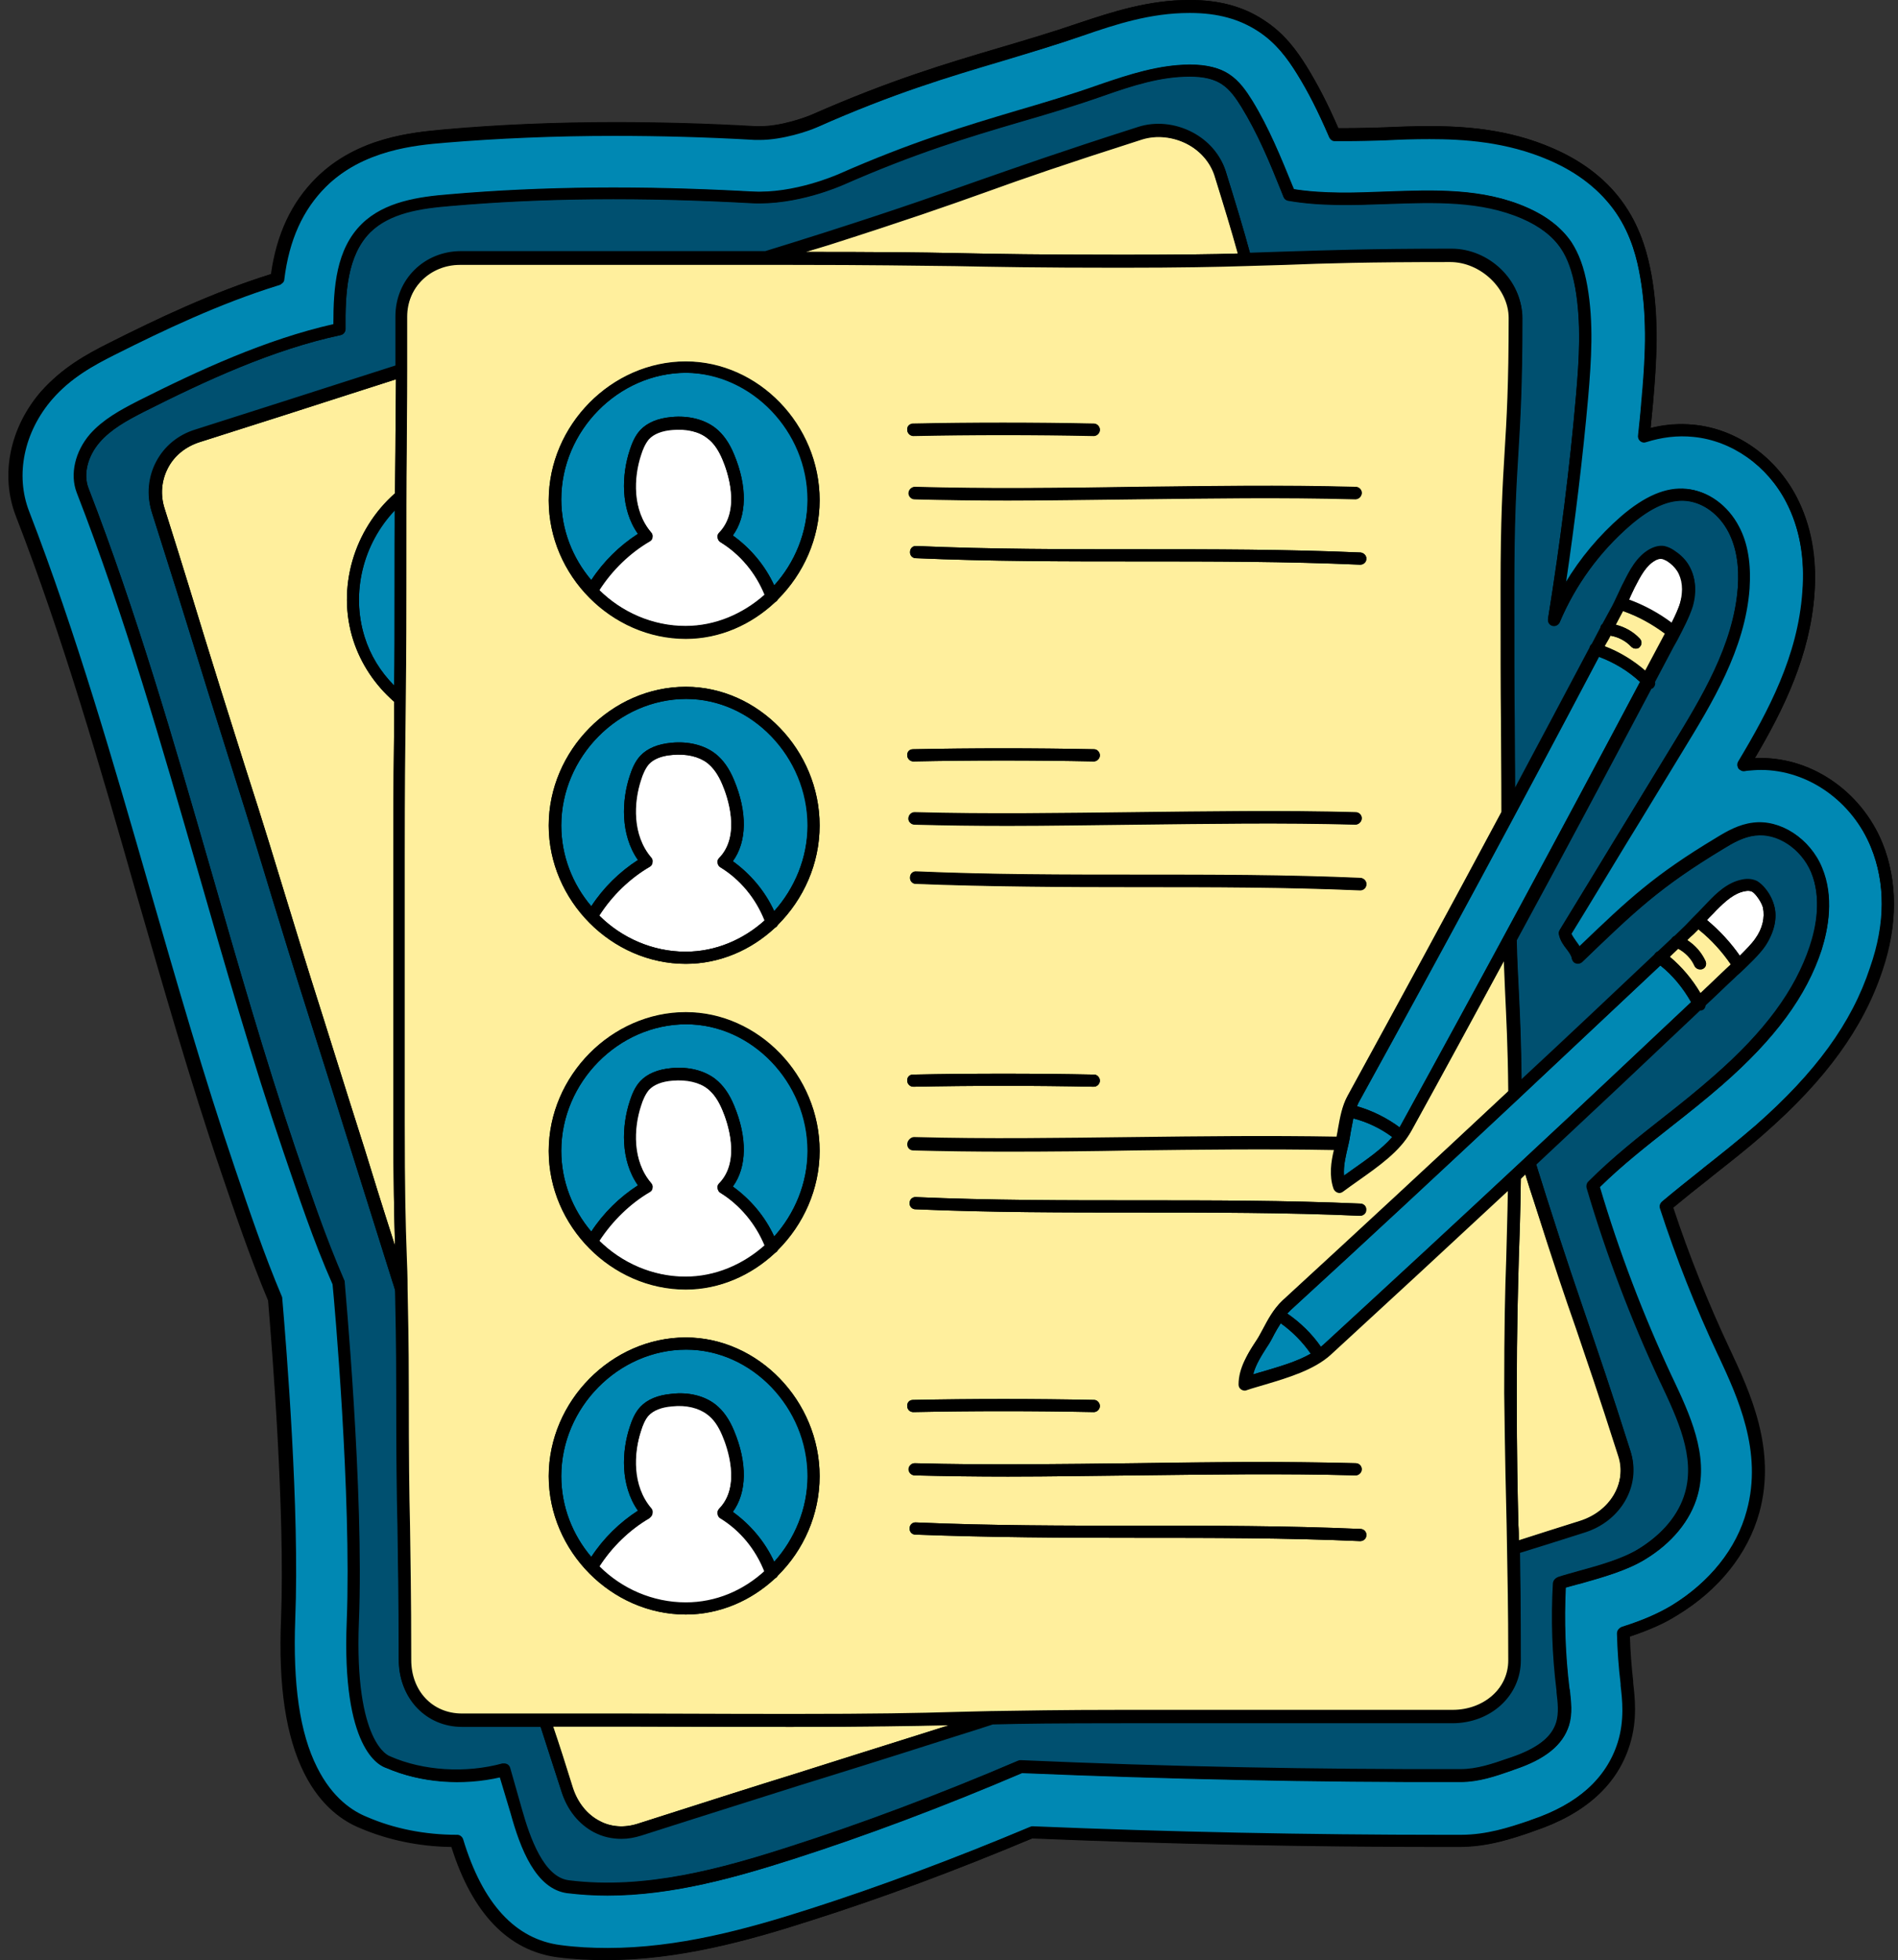
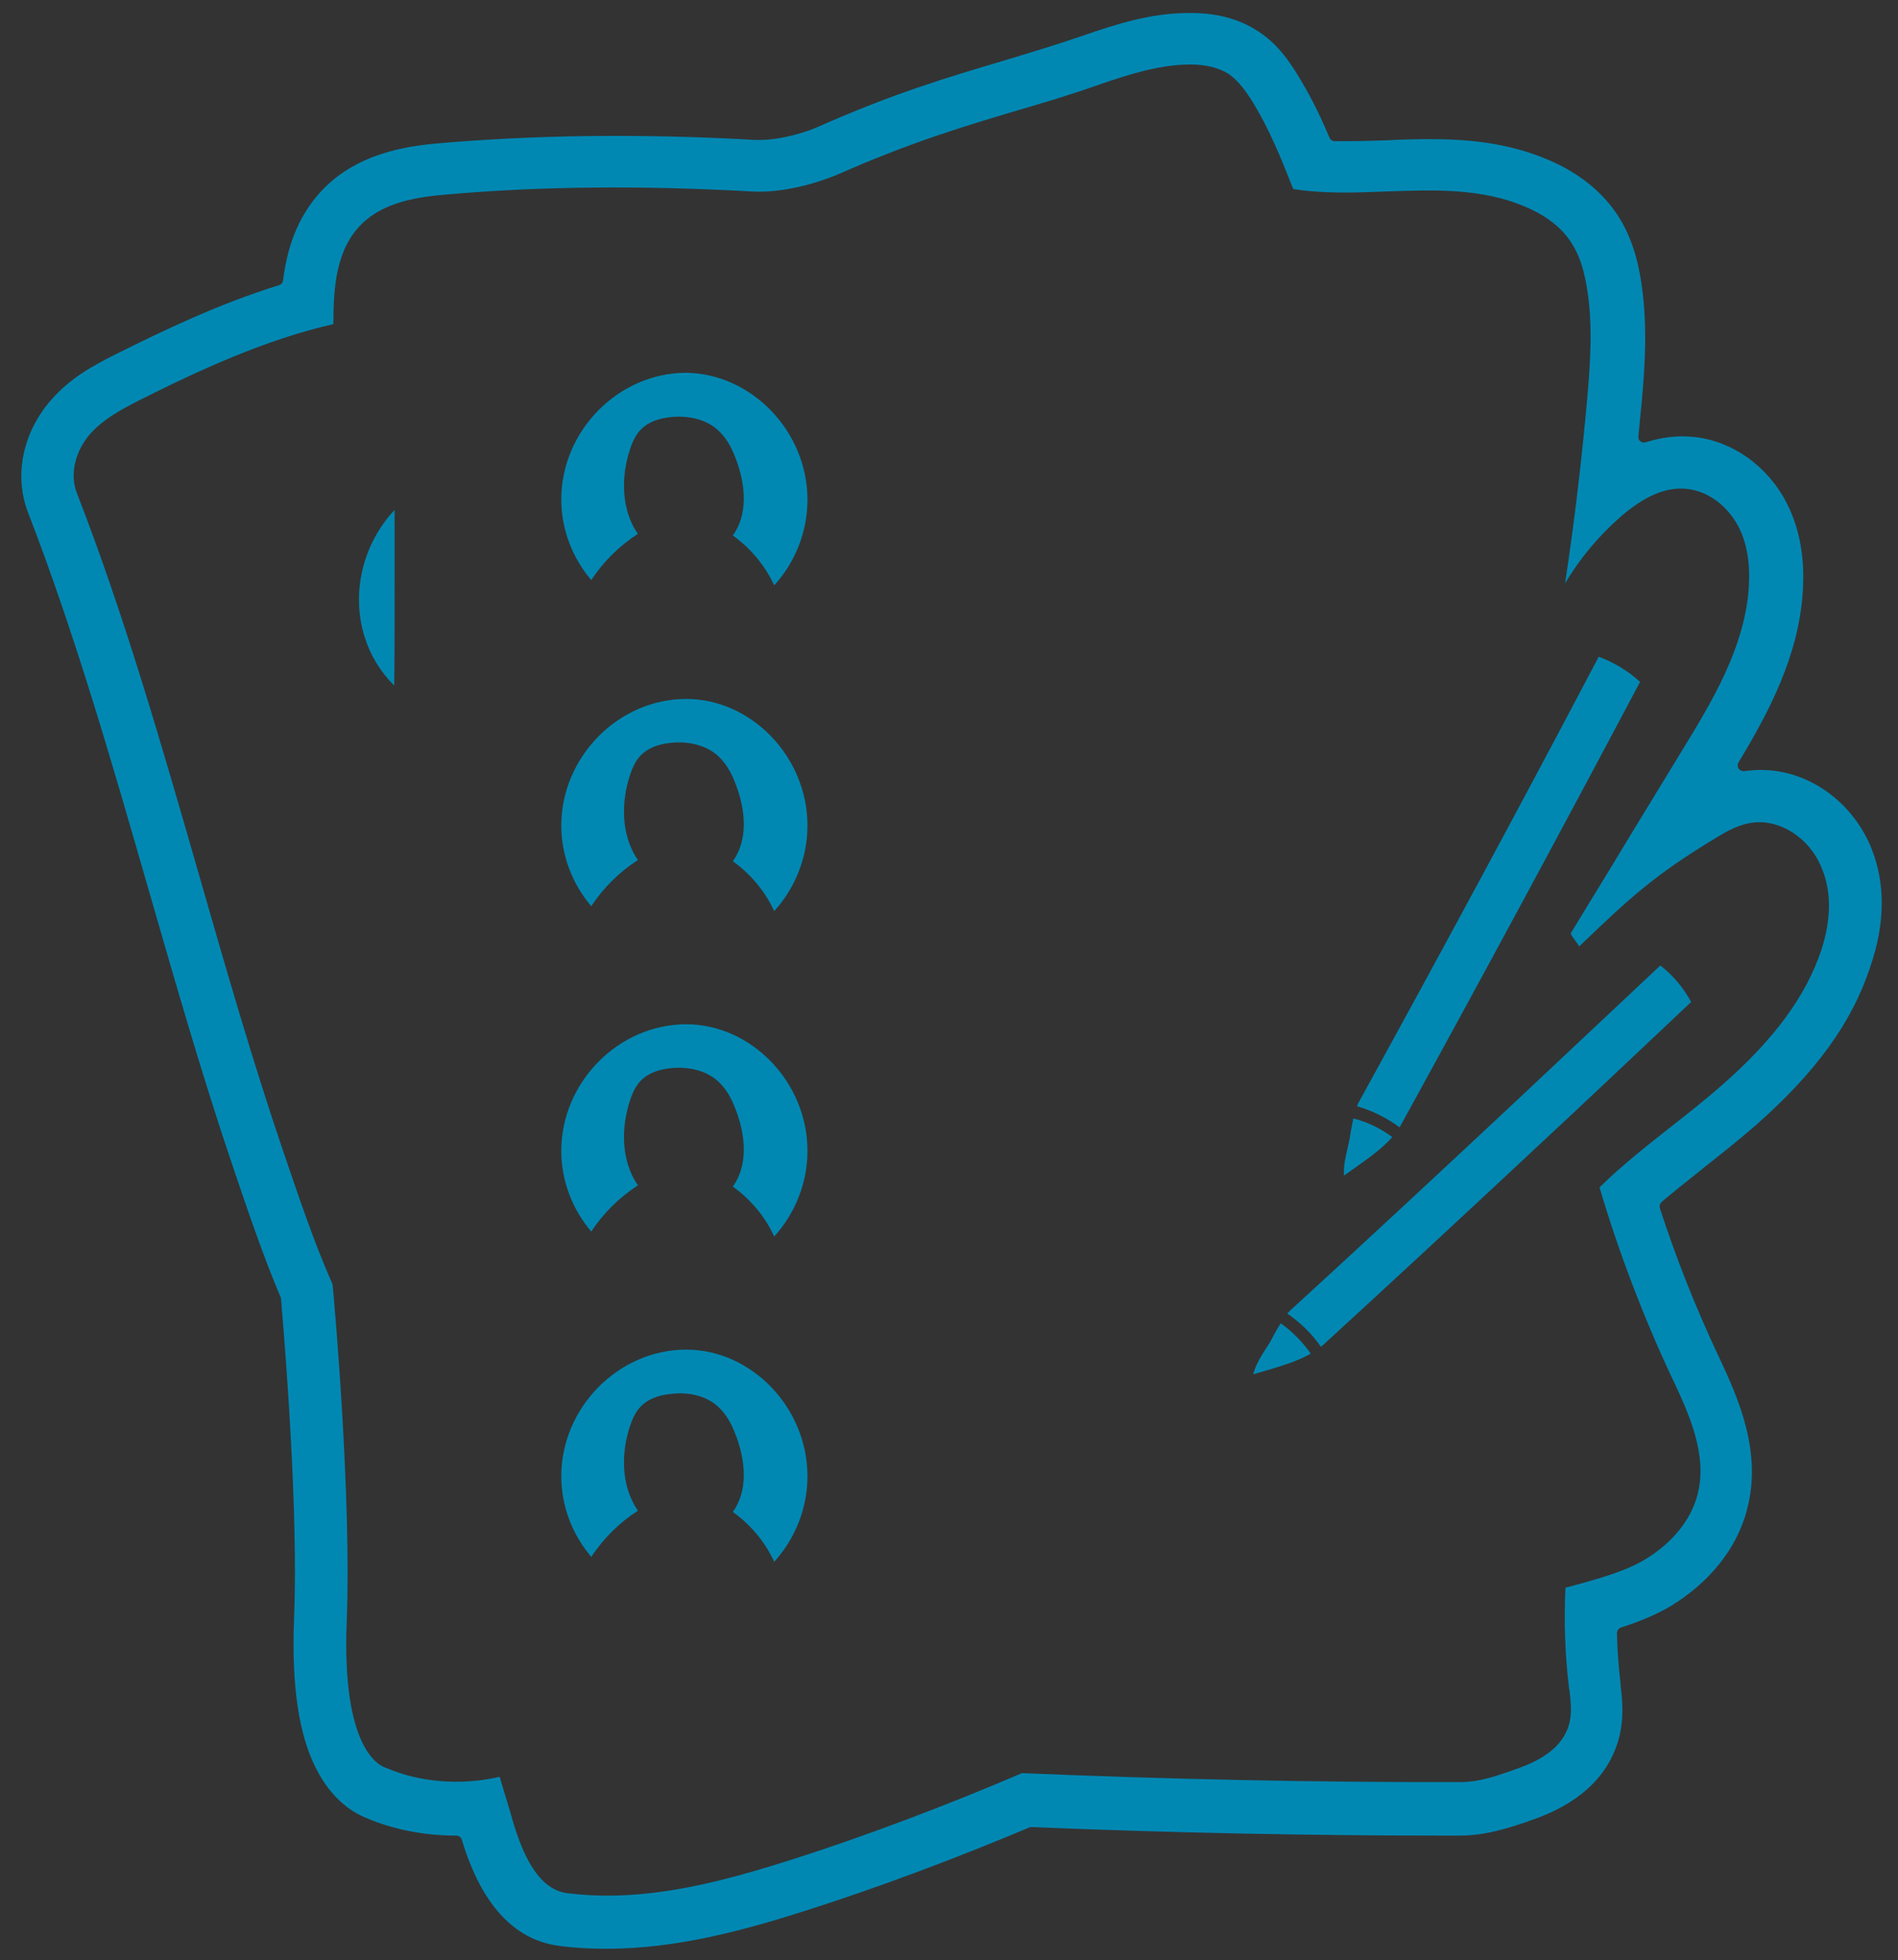
<svg xmlns="http://www.w3.org/2000/svg" fill="#000000" height="483.2" preserveAspectRatio="xMidYMid meet" version="1" viewBox="-2.2 0.0 468.0 483.2" width="468" zoomAndPan="magnify">
  <rect x="-2.2" y="0.0" width="468.0" height="483.2" fill="#333333" stroke="none" />
  <g id="change1_1">
-     <path d="M462,239.2c-4.7,14.2-14,27-29.2,40.3c-4.4,3.9-8.8,7.3-13.1,10.7l-0.1,0.1c-3.2,2.5-6.2,4.9-9.2,7.4 c3.9,11.8,8.6,23.5,13.9,34.8l0.2,0.4c4.8,10.3,11.4,24.4,7.1,40c-2.8,10.1-9.9,19-20.1,25.2c-3.3,2-7.1,3.7-11.8,5.3 c0.1,3.7,0.4,7.4,0.8,11l0,0.4c0.4,3.6,1.1,9.1-0.8,15.2c-3,9.9-10.9,17.1-23.5,21.3l-0.8,0.3c-4.7,1.6-10.6,3.6-17.6,3.6h-4 c-33.6,0-67.7-0.7-101.3-2.1c-18.7,7.9-37.5,14.9-54.4,20.2c-15.8,5.1-32.9,9.8-50.7,9.8c-4,0-8-0.2-11.9-0.7 c-12.2-1.5-21-10.7-26.2-27.2c-7.9-0.1-15.6-1.7-22.4-4.6c-4-1.6-9.6-5.2-13.9-13.6c-4.5-9-6.4-21.4-5.7-38.1 c1.1-26.4-2.1-66.4-3.2-78.4c-4.4-10.5-8-21.1-11.5-31.4c-7.8-22.9-14.6-46.5-21.1-69.3c-8.9-30.9-18-62.8-29.6-92.7 c-3.9-10.1-1.5-21.9,6.2-30.7c5.1-5.8,11-9.1,16.7-11.9c11.7-5.9,25.5-12.5,40-17c1.4-10,5-17.7,11.1-23.7 c10.2-10,24-11.2,31.3-11.9c13.4-1.2,27.6-1.8,42.2-1.8c11.1,0,22.8,0.3,34.8,1c0.3,0,0.6,0,1,0c5.2,0,11-2.1,12.9-2.9 c19.1-8.4,32.8-12.5,46-16.4c6.7-2,12.9-3.8,19.9-6.2C272.1,2.9,281.1,0,291,0h0.2c7.2,0,13.2,1.6,18.3,5c5,3.3,8,7.4,10.5,11.4 c2.7,4.4,5.2,9.1,7.8,15.2c0.6,0,1.1,0,1.7,0c3.1,0,6.3-0.1,9.7-0.2c3.5-0.1,7.2-0.3,10.9-0.3c8.4,0,19.5,0.6,30.7,5.5 c7.7,3.4,13.7,8.1,17.7,14.1c4.2,6.2,5.7,12.7,6.5,17c1.9,11,1.2,21.6,0.4,31.6c-0.2,2-0.4,4.1-0.6,6.2c3.5-0.9,7.1-1.2,10.6-0.8 c10.5,1,20.2,7.8,25.4,17.8c3.5,6.8,5,14.9,4.4,23.9c-1.1,15.1-7.5,28.4-14.7,40.5c13.4-0.7,26.2,7.9,31.5,21 C465.7,217.1,465.8,228,462,239.2z" />
-   </g>
+     </g>
  <g id="change2_1">
-     <path d="M430.6,231.4c-0.9,1.3-2.4,2.8-3.8,4.2c-2.3-3.3-5-6.2-8.1-8.8c0,0,0,0,0,0c0.7-0.8,1.5-1.5,2.3-2.4 c2.3-2.3,4.4-4.2,7-4.7c0.5-0.1,1.2-0.2,1.8,0.1c0.4,0.2,0.7,0.6,1,0.9c0.8,1,1.4,2,1.7,3C433,226.2,432.4,228.9,430.6,231.4z M411.4,140.6c-0.6-0.9-1.5-1.7-2.5-2.4c-0.3-0.2-0.8-0.5-1.2-0.5c-0.6-0.1-1.3,0.2-1.7,0.4c-2.3,1.3-3.6,3.8-5.1,6.7 c-0.5,1.1-1,2-1.4,3c3.8,1.4,7.3,3.3,10.5,5.7c0.9-1.8,1.8-3.7,2.2-5.2C413,145.4,412.8,142.6,411.4,140.6z M175.4,374.3 c-0.4-0.2-0.6-0.6-0.7-1.1c-0.1-0.5,0.1-0.9,0.4-1.2c5.5-5.6,2-15.3,0.8-18.1c-1-2.4-2.2-4.1-3.7-5.2c-2.1-1.6-5.2-2.4-8.7-2 c-2.6,0.2-4.6,1-5.8,2.3c-1,1-1.5,2.5-1.9,3.8c-1.9,5.7-2.2,13.8,2.5,19.2c0.3,0.3,0.4,0.8,0.3,1.2c-0.1,0.4-0.3,0.8-0.7,1.1 c-4.8,2.8-9.2,7-12.4,12c5.6,5.5,13.2,8.9,21.3,8.9c7.4,0,14.2-2.9,19.5-7.7C184.1,381.9,180.3,377.3,175.4,374.3z M175.4,294 c-0.4-0.2-0.6-0.6-0.7-1.1c-0.1-0.5,0.1-0.9,0.4-1.2c5.5-5.6,2-15.3,0.8-18.1c-1-2.4-2.2-4.1-3.7-5.3c-2.1-1.7-5.2-2.4-8.7-2 c-2.6,0.2-4.6,1-5.8,2.3c-1,1.1-1.5,2.5-1.9,3.8c-1.9,5.7-2.2,13.8,2.5,19.2c0.3,0.3,0.4,0.8,0.3,1.2c-0.1,0.4-0.3,0.8-0.7,1 c-4.8,2.8-9.2,7-12.4,12c5.6,5.5,13.2,8.9,21.3,8.9c7.4,0,14.2-3,19.5-7.7C184.1,301.7,180.3,297.1,175.4,294z M175.4,213.8 c-0.4-0.2-0.6-0.6-0.7-1.1c-0.1-0.5,0.1-0.9,0.4-1.2c5.5-5.6,2-15.3,0.8-18.1c-1-2.4-2.2-4.1-3.7-5.3c-2.1-1.6-5.2-2.4-8.7-2 c-2.6,0.2-4.6,1-5.8,2.3c-1,1-1.5,2.5-1.9,3.8c-1.9,5.7-2.2,13.8,2.5,19.2c0.3,0.3,0.4,0.8,0.3,1.2c-0.1,0.4-0.3,0.8-0.7,1.1 c-4.8,2.8-9.2,7-12.4,12c5.6,5.5,13.2,8.9,21.3,8.9c7.4,0,14.2-2.9,19.5-7.7C184.1,221.4,180.3,216.8,175.4,213.8z M175.4,133.6 c-0.4-0.2-0.6-0.6-0.7-1.1c-0.1-0.5,0.1-0.9,0.4-1.2c5.5-5.7,2-15.3,0.8-18.1c-1-2.4-2.2-4.1-3.7-5.2c-2.1-1.7-5.2-2.4-8.7-2.1 c-2.6,0.2-4.6,1-5.8,2.3c-1,1.1-1.5,2.5-1.9,3.8c-1.9,5.7-2.2,13.8,2.5,19.2c0.3,0.3,0.4,0.8,0.3,1.2c-0.1,0.4-0.3,0.8-0.7,1 c-4.8,2.8-9.2,7-12.4,12c5.6,5.5,13.2,8.9,21.3,8.9c7.4,0,14.2-3,19.5-7.7C184.1,141.2,180.3,136.6,175.4,133.6z" fill="#ffffff" />
-   </g>
+     </g>
  <g id="change3_1">
-     <path d="M309.3,327.5c1.4-2.5,2.8-5.1,4.7-6.9c18.6-17.1,37.3-34.4,55.9-51.8c-0.1-11.4-0.4-18.3-0.8-25 c-0.1-2.3-0.2-4.7-0.3-7.2c-7.6,14-15.2,28.1-22.9,42c-2.7,4.8-8.1,8.7-12.9,12.1c-1.4,1-2.7,1.9-3.9,2.8c-0.3,0.2-0.6,0.3-0.9,0.3 c-0.1,0-0.3,0-0.4-0.1c-0.5-0.1-0.8-0.5-1-1c-1.1-3.2-0.6-6.5,0.1-9.5c-16.5-0.3-33.2-0.1-49.4,0.1c-10.3,0.1-20.8,0.3-31.3,0.3 c-7.7,0-15.4-0.1-23-0.3c-0.8,0-1.5-0.7-1.5-1.5c0-0.8,0.7-1.5,1.5-1.5c18.1,0.5,36.4,0.2,54.2,0c16.4-0.2,33.4-0.4,50.1-0.1 c0.1-0.7,0.3-1.4,0.4-2.2c0.5-2.8,1-5.7,2.3-8c12.7-23.2,25.5-46.6,38-70.1c0-9.8-0.1-16.1-0.1-22.4c-0.1-8.2-0.1-16.6-0.1-33.2 c0-16.6,0.5-25,1-33.2c0.5-8.1,1-16.5,1-33c0-7.2-6.8-13.8-14.4-13.8c-20.3,0-30.6,0.4-40.6,0.7c-3.3,0.1-6.6,0.2-10.2,0.3 c-6.3,0.2-15.4,0.4-30.6,0.4c-20.4,0-30.7-0.2-40.7-0.4c-10-0.2-20.3-0.3-40.7-0.3h-6.3c-15.6,0-24.6,0-33.3,0 c-10.5,0-20.7,0-41.8,0c-7.4,0-13.2,5.7-13.2,13.1c0,5.1,0,9.4,0,13.2c0,8.4-0.1,14.2-0.1,19.9c-0.1,8.2-0.1,16.6-0.1,33.2 c0,16.6-0.1,25-0.2,33.1c-0.1,8.1-0.2,16.5-0.2,33.1c0,16.6,0,24.8,0,33.1c0,8.3,0,16.5,0,33.1c0,16.4,0.2,24.8,0.5,32.8 c0.1,2.5,0.2,5.1,0.2,7.9c0,0.1,0,0.1,0,0.2c0.1,5.3,0.3,12.9,0.3,25.3c0,16.5,0.1,25,0.3,33.1c0.1,8.1,0.3,16.6,0.3,33.1 c0,7.6,5.2,13.2,12.5,13.2c8.3,0,14.9,0,20.5,0c8,0,14,0,20,0c10.3,0,20.4,0.1,41,0.1c20.3,0,30.7-0.2,40.7-0.5 c2.7-0.1,5.5-0.1,8.4-0.2c0.1,0,0.1,0,0.2,0c7.1-0.1,16.4-0.3,32.1-0.3c20.3,0,30.5,0,40.7,0c10.2,0,20.4,0,40.7,0 c7.8,0,13.9-5.5,13.9-12.5c0-13.2-0.1-21-0.3-27.5c0-2-0.1-3.9-0.1-5.8c-0.2-8.1-0.4-16.5-0.4-32.9c0-16.6,0.3-25,0.5-33.1 c0.2-4.9,0.3-9.9,0.4-16.7c-14.6,13.6-29.2,27.1-43.7,40.4c-4.1,3.7-10.5,5.6-16.1,7.3c-1.6,0.5-3.2,0.9-4.6,1.4 c-0.2,0-0.3,0.1-0.5,0.1c-0.3,0-0.6-0.1-0.9-0.3c-0.4-0.3-0.6-0.7-0.6-1.2c0-4.1,2.2-7.6,4.1-10.4 C308.2,329.7,308.7,328.6,309.3,327.5z M333.2,219.5L333.2,219.5c-18.3-0.8-36.8-0.8-54.8-0.8c-18,0-36.6-0.1-54.8-0.8 c-0.8,0-1.5-0.7-1.4-1.6c0-0.8,0.7-1.5,1.6-1.4c18.2,0.8,36.8,0.8,54.7,0.8c18,0,36.5,0,54.8,0.8c0.8,0,1.5,0.7,1.4,1.6 C334.7,218.9,334,219.5,333.2,219.5z M221.8,201.7c0-0.8,0.7-1.5,1.5-1.5c18.1,0.5,36.5,0.2,54.3,0c17.8-0.2,36.3-0.5,54.5,0 c0.8,0,1.5,0.7,1.5,1.5c0,0.8-0.7,1.5-1.5,1.5c-18.1-0.5-36.5-0.2-54.3,0c-10.3,0.1-20.9,0.3-31.4,0.3c-7.7,0-15.4-0.1-23-0.3 C222.4,203.2,221.7,202.5,221.8,201.7z M334.7,137.8c0,0.8-0.7,1.4-1.5,1.4h-0.1c-18.2-0.8-36.8-0.8-54.7-0.8c-18,0-36.6,0-54.8-0.8 c-0.8,0-1.5-0.7-1.4-1.6c0-0.8,0.7-1.5,1.6-1.4c18.2,0.8,36.8,0.8,54.7,0.8c18,0,36.5,0,54.8,0.8C334.1,136.3,334.8,137,334.7,137.8 z M277.6,120c17.8-0.2,36.3-0.5,54.5,0c0.8,0,1.5,0.7,1.5,1.5c0,0.8-0.7,1.5-1.5,1.5c-18.1-0.5-36.5-0.2-54.3,0 c-10.3,0.1-20.9,0.3-31.4,0.3c-7.7,0-15.4-0.1-23-0.3c-0.8,0-1.5-0.7-1.5-1.5c0-0.8,0.7-1.5,1.5-1.5 C241.4,120.5,259.8,120.3,277.6,120z M222.8,104.4c14.8-0.3,29.8-0.3,44.7,0c0.8,0,1.5,0.7,1.5,1.5c0,0.8-0.7,1.5-1.5,1.5h0 c-14.8-0.3-29.8-0.3-44.5,0h0c-0.8,0-1.5-0.7-1.5-1.5C221.4,105.1,222,104.5,222.8,104.4z M222.8,184.7c14.8-0.3,29.8-0.3,44.7,0 c0.8,0,1.5,0.7,1.5,1.5c0,0.8-0.7,1.5-1.5,1.5h0c-14.8-0.3-29.8-0.3-44.5,0c-0.8,0-1.5-0.7-1.5-1.5 C221.4,185.4,222,184.7,222.8,184.7z M222.8,264.9c14.8-0.3,29.8-0.3,44.7,0c0.8,0,1.5,0.7,1.5,1.5c0,0.8-0.7,1.5-1.5,1.5h0 c-14.8-0.3-29.8-0.3-44.5,0h0c-0.8,0-1.5-0.7-1.5-1.5C221.4,265.6,222,264.9,222.8,264.9z M189.6,388.4c-0.1,0.3-0.4,0.5-0.7,0.7 c-5.9,5.5-13.7,8.9-22,8.9c-18.3,0-33.8-15.6-33.8-34.1c0-18.5,15.5-34.2,33.8-34.2c17.9,0,33,15.7,33,34.2 C199.9,373.4,195.9,382.2,189.6,388.4z M189.6,308.2c-0.1,0.3-0.4,0.5-0.7,0.7c-5.9,5.5-13.7,9-22,9c-18.3,0-33.8-15.6-33.8-34.1 c0-18.5,15.5-34.2,33.8-34.2c17.9,0,33,15.7,33,34.2C199.9,293.2,195.9,301.9,189.6,308.2z M189.6,228c-0.1,0.3-0.4,0.5-0.7,0.7 c-5.9,5.5-13.6,8.9-22,8.9c-18.3,0-33.8-15.6-33.8-34.1c0-18.5,15.5-34.2,33.8-34.2c17.9,0,33,15.7,33,34.2 C199.9,213,195.9,221.7,189.6,228z M189.6,147.8c-0.1,0.3-0.4,0.5-0.7,0.7c-5.9,5.5-13.6,9-22,9c-18.3,0-33.8-15.6-33.8-34.1 c0-18.5,15.5-34.2,33.8-34.2c17.9,0,33,15.7,33,34.2C199.9,132.8,195.9,141.5,189.6,147.8z M222.8,345.1c14.8-0.3,29.8-0.3,44.7,0 c0.8,0,1.5,0.7,1.5,1.5c0,0.8-0.7,1.5-1.5,1.5h0c-14.8-0.3-29.8-0.3-44.5,0c-0.8,0-1.5-0.6-1.5-1.5 C221.4,345.8,222,345.1,222.8,345.1z M334.7,378.5c0,0.8-0.7,1.4-1.5,1.4h-0.1c-18.2-0.8-36.8-0.8-54.7-0.8c-18,0-36.6-0.1-54.9-0.8 c-0.8,0-1.5-0.7-1.4-1.6c0-0.8,0.7-1.5,1.6-1.4c18.2,0.8,36.8,0.8,54.7,0.8c18,0,36.5,0,54.8,0.8 C334.1,376.9,334.8,377.6,334.7,378.5z M332.1,360.7c0.8,0,1.5,0.7,1.5,1.5c0,0.8-0.7,1.5-1.5,1.5c-18.1-0.5-36.5-0.2-54.3,0 c-10.3,0.1-20.9,0.3-31.4,0.3c-7.7,0-15.4-0.1-23-0.3c-0.8,0-1.5-0.7-1.5-1.5c0-0.8,0.7-1.5,1.5-1.5c18.1,0.5,36.5,0.2,54.3,0 C295.5,360.4,313.9,360.2,332.1,360.7z M278.4,298.9c-18,0-36.6,0-54.9-0.8c-0.8,0-1.5-0.7-1.4-1.6c0-0.8,0.7-1.5,1.6-1.4 c18.2,0.8,36.8,0.8,54.7,0.8c18,0,36.5,0,54.8,0.8c0.8,0,1.5,0.7,1.4,1.6c0,0.8-0.7,1.4-1.5,1.4h-0.1 C314.9,298.9,296.4,298.9,278.4,298.9z M387.4,375c-5.8,1.8-10.7,3.4-15.1,4.8c0-1.3,0-2.5-0.1-3.8c-0.2-8.1-0.4-16.5-0.4-32.8 c0-16.5,0.3-24.9,0.5-33c0.2-5.6,0.4-11.3,0.5-19.6c0.4-0.4,0.8-0.7,1.1-1.1c0.6,2,1.3,4.2,2.1,6.6c5,15.8,7.7,23.7,10.4,31.4 c2.6,7.7,5.4,15.7,10.4,31.4C399,365.5,394.9,372.6,387.4,375z M303,62.5c-6.2,0.2-14.9,0.3-28.6,0.3c-20.3,0-30.7-0.2-40.7-0.4 c-9.4-0.2-19.2-0.3-37.3-0.3c1.8-0.6,3.7-1.2,5.7-1.8c19.4-6.2,29.1-9.6,38.6-13c9.4-3.4,19.2-6.8,38.6-13c3.5-1.1,7.6-0.7,11.1,1.1 c3.3,1.7,5.7,4.5,6.8,7.7C299.5,50.5,301.4,56.7,303,62.5z M95.4,93.5c0,7.3-0.1,12.6-0.1,17.8c0,3.2-0.1,6.5-0.1,10.3 c-10.2,9-14.4,23.4-10.3,36.2c1.9,5.9,5.4,11.1,10.1,15.2c0,1.5,0,3.1,0,4.5c-0.1,8.1-0.2,16.6-0.2,33.1c0,16.5,0,24.8,0,33.1 c0,8.3,0,16.6,0,33.1c0,14.6,0.2,22.9,0.4,30.3c-3.5-10.9-5.5-17.4-7.5-23.9c-2.5-7.8-5-15.8-9.9-31.4c-5-15.7-7.4-23.7-9.8-31.5 c-2.4-7.8-4.8-15.9-9.9-31.7c-5-15.8-7.5-23.8-9.9-31.6c-2.4-7.8-4.8-15.8-9.8-31.6c-1.1-3.4-0.8-6.9,0.8-10 c1.6-3.1,4.4-5.3,7.8-6.4c18-5.7,27.6-8.8,36.6-11.7L95.4,93.5z M424.6,237.7c-0.4,0.4-0.9,0.8-1.2,1.1c-2.1,2-4.2,4-6.3,6 c-2-3.4-4.6-6.5-7.6-9c0.7-0.7,1.4-1.3,2.1-2c1.7,0.9,3.2,2.4,4,4.2c0.2,0.5,0.8,0.9,1.4,0.9c0.2,0,0.4,0,0.6-0.1 c0.8-0.3,1.1-1.2,0.7-2c-1-2.1-2.5-3.8-4.5-5.1c0.5-0.5,1-1,1.6-1.5c0.4-0.4,0.8-0.8,1.2-1.2c0.1,0.1,0.1,0.1,0.2,0.2 C419.8,231.7,422.4,234.5,424.6,237.7z M408.5,156.2c-0.3,0.5-0.5,1-0.8,1.5c-1.4,2.6-2.7,5.1-4.1,7.7c-3-2.6-6.4-4.7-10.1-6.1 c0.4-0.8,0.9-1.7,1.4-2.6c1.9,0.3,3.8,1.3,5.1,2.7c0.3,0.3,0.7,0.5,1.1,0.5c0.4,0,0.8-0.1,1-0.4c0.6-0.6,0.6-1.5,0-2.1 c-1.6-1.7-3.6-2.8-5.9-3.4c0.3-0.6,0.7-1.3,1-1.9c0.3-0.5,0.5-1,0.8-1.5c0.1,0,0.2,0.1,0.2,0.1C402,152,405.4,153.9,408.5,156.2z M232,425.2c-19,6-28.6,9.1-38.2,12.1c-9.7,3-19.4,6.1-38.8,12.3c-3.2,1-6.5,0.8-9.3-0.7c-3.1-1.6-5.4-4.5-6.6-8.1 c-1.8-5.8-3.4-10.8-4.9-15.2c7,0,12.5,0,17.9,0c10.3,0,20.4,0.1,41,0.1C212.2,425.6,222.5,425.4,232,425.2z" fill="#ffef9d" />
-   </g>
+     </g>
  <g id="change4_1">
    <path d="M459.2,209c-4.7-11.5-15.6-19.2-27.2-19.2c-1.1,0-2.3,0.1-3.4,0.2c-0.2,0-0.4,0.1-0.6,0.1 c-0.6,0.1-1.1-0.2-1.5-0.6c-0.3-0.5-0.3-1.1,0-1.6c7.5-12.4,14.7-26.1,15.8-41.7c0.6-8.5-0.7-15.9-4-22.3 c-4.7-9.1-13.5-15.3-23-16.2c-3.9-0.4-7.8,0.1-11.6,1.3c-0.5,0.2-1,0.1-1.4-0.2c-0.4-0.3-0.6-0.8-0.5-1.3c0.3-2.8,0.5-5.6,0.8-8.3 c0.9-9.8,1.5-20.3-0.3-30.8c-0.7-4.1-2.1-10.2-6-15.9c-3.8-5.5-9.3-9.9-16.5-13c-10.6-4.6-21.3-5.2-29.5-5.2 c-3.7,0-7.3,0.1-10.8,0.3c-3.4,0.1-6.6,0.2-9.8,0.2c-1,0-1.9,0-2.8,0c-0.6,0-1.1-0.4-1.3-0.9c-2.7-6.4-5.2-11.2-8-15.7 c-2.3-3.7-5.1-7.6-9.6-10.5c-4.6-3-10-4.5-16.7-4.5H291c-9.5,0-18.1,2.8-26.2,5.6c-7,2.4-13.4,4.3-20,6.3 c-13.1,3.9-26.7,7.9-45.6,16.3c-2,0.9-8.4,3.1-14.1,3.1c-0.4,0-0.7,0-1.1,0c-12-0.7-23.6-1-34.7-1c-14.5,0-28.6,0.6-41.9,1.7 c-7,0.6-20.1,1.7-29.5,11c-5.7,5.7-9.1,13.1-10.3,22.9c-0.1,0.6-0.5,1.1-1,1.2c-14.6,4.5-28.6,11.2-40.4,17.1 c-5.4,2.7-11.1,5.8-15.8,11.2c-7,8-9.2,18.6-5.7,27.7c11.6,30,20.8,62,29.7,92.9c6.6,22.8,13.3,46.3,21.1,69.2 c3.5,10.3,7.1,21,11.5,31.4c0.1,0.1,0.1,0.3,0.1,0.5c1,11.8,4.3,52.2,3.2,79c-0.6,16.1,1.1,28.1,5.4,36.6 c3.8,7.5,8.8,10.8,12.3,12.2c6.7,2.9,14.4,4.4,22.2,4.4h0.1c0.7,0,1.2,0.4,1.4,1.1c4.8,15.9,12.9,24.7,24.1,26.1 c3.7,0.5,7.6,0.7,11.5,0.7c17.4,0,34.2-4.6,49.8-9.6c16.9-5.4,35.7-12.4,54.5-20.3c0.2-0.1,0.4-0.1,0.6-0.1 c33.7,1.4,67.9,2.1,101.5,2.1h4c6.5,0,12.1-1.9,16.6-3.4l0.8-0.3c11.6-3.9,18.8-10.4,21.6-19.3c1.7-5.5,1.1-10.6,0.7-14l0-0.4 c-0.5-4.1-0.8-8.3-0.9-12.4c0-0.7,0.4-1.3,1-1.5c5-1.6,8.9-3.3,12.3-5.3c9.5-5.8,16.2-14.1,18.7-23.5c4-14.6-2.3-28.1-6.9-38 l-0.2-0.4c-5.5-11.7-10.3-23.8-14.3-36.1c-0.2-0.6,0-1.2,0.4-1.6c3.2-2.7,6.5-5.3,10-8.1l0.1-0.1c4.2-3.3,8.6-6.8,13-10.6 c14.8-13,23.8-25.3,28.3-39C462.7,227.7,462.7,217.6,459.2,209z M446.9,234.2c-3.8,11.3-11.5,21.9-24.5,33.3 c-4.1,3.6-8.3,6.9-12.5,10.2c-6.2,4.9-12.1,9.5-17.7,15c4.7,15.9,10.7,31.6,17.7,46.6l0.2,0.4c4.2,8.9,8.9,19.1,6.2,29 c-1.7,6.2-6.3,11.8-13,15.8c-4.5,2.7-10.5,4.4-15.8,5.9c-1.3,0.3-2.5,0.7-3.7,1c-0.4,8.3-0.1,16.7,0.9,24.9l0.1,0.4 c0.3,2.8,0.7,5.8-0.2,8.7c-1.5,4.8-5.8,8.3-13.3,10.8l-0.8,0.3c-4,1.4-8.1,2.8-12.5,2.8c-35.9,0.1-72.3-0.7-108.2-2.2 c-19.4,8.3-38.9,15.6-56.4,21.2c-13.9,4.4-29.7,9-45.8,9c-3.3,0-6.6-0.2-9.9-0.6c-7.8-1-11.6-11-14-19.7L121,438 c-9.4,2.2-19.7,1.4-28-2.2c-1.7-0.5-11-4.7-9.7-36.2c1.2-30.8-3.1-79.2-3.5-83c-4.7-10.6-8.4-21.8-12.1-32.6 c-7.7-22.6-14.4-46-20.9-68.6c-9-31.2-18.2-63.4-30.1-94c-1.7-4.5-0.4-10.1,3.3-14.4c3.2-3.6,7.4-5.9,11.9-8.2 C47,91.2,63.3,83.7,80,79.9c0-9.2,0.7-18.5,7-24.7c5.6-5.5,14-6.7,21.5-7.3c23-2,47.5-2.2,74.7-0.7c10.5,0.6,21.1-4.2,21.2-4.2 c18.1-8,31.3-11.9,44-15.7c6.5-1.9,13.3-3.9,20.6-6.5c7.3-2.5,14.5-4.8,22-4.9h0.2c4,0,7.1,0.8,9.5,2.3c2.5,1.7,4.2,4.2,5.7,6.5 c4.2,6.7,7.2,14.1,10,21.2l0.3,0.7c7.5,1.2,15.4,0.9,23,0.6c11.6-0.4,23.6-0.9,34.5,3.9c4.9,2.1,8.6,5,10.9,8.5 c1.9,2.8,3.1,6.2,3.9,10.8c1.6,9,1,18.2,0.2,27.5c-1.3,14.6-3.1,30.3-5.5,45.9c3.7-6.2,8.4-11.8,13.8-16.5c5.8-5,11.1-7.3,16.1-6.8 c5.2,0.5,10,4,12.8,9.2c2.2,4.2,3,9.3,2.6,15.3c-1.1,15-9.3,28.3-16.5,40.1c-4.6,7.5-9.2,15.1-13.9,22.8 c-4.5,7.5-9.1,14.9-13.5,22.2c0.2,0.6,0.7,1.2,1.2,1.9c0.3,0.4,0.6,0.8,0.9,1.3c12.3-11.8,18.5-17.6,33.8-26.8 c2.6-1.6,5.6-3.3,9-3.7c6.7-0.9,14,3.8,16.9,11C450.1,221.1,448.6,228.9,446.9,234.2z M196.9,363.9c0,8-3.1,15.5-8.2,21.1 c-2.3-5-5.9-9.2-10.2-12.3c3.5-4.8,3.6-12.1,0.3-20c-1.2-2.9-2.7-5-4.6-6.5c-2.7-2.1-6.6-3.1-10.8-2.6c-3.4,0.3-6,1.4-7.7,3.2 c-1.4,1.5-2.1,3.4-2.6,4.9c-2,6-2.4,14.4,2,20.7c-4.5,2.9-8.5,6.8-11.5,11.4c-4.6-5.4-7.4-12.4-7.4-19.9c0-16.9,14.1-31.2,30.8-31.2 C183.1,332.7,196.9,347,196.9,363.9z M196.9,283.7c0,8-3.1,15.5-8.2,21.1c-2.3-5-5.9-9.2-10.2-12.3c3.5-4.8,3.6-12.1,0.3-20 c-1.2-2.9-2.7-5-4.6-6.5c-2.7-2.1-6.6-3.1-10.8-2.7c-3.4,0.3-6,1.4-7.7,3.2c-1.4,1.5-2.1,3.4-2.6,4.9c-2,6.1-2.4,14.5,2,20.8 c-4.5,2.9-8.5,6.8-11.5,11.4c-4.6-5.4-7.4-12.4-7.4-19.9c0-16.9,14.1-31.2,30.8-31.2C183.1,252.5,196.9,266.8,196.9,283.7z M196.9,203.5c0,8-3.1,15.5-8.2,21.1c-2.3-5-5.9-9.2-10.2-12.3c3.5-4.8,3.6-12.1,0.3-20c-1.2-2.9-2.7-5-4.6-6.5 c-2.7-2.1-6.6-3.1-10.8-2.7c-3.4,0.3-6,1.4-7.7,3.2c-1.4,1.5-2.1,3.4-2.6,4.9c-2,6-2.4,14.5,2,20.8c-4.5,2.9-8.5,6.8-11.5,11.4 c-4.6-5.4-7.4-12.4-7.4-19.9c0-16.9,14.1-31.2,30.8-31.2C183.1,172.3,196.9,186.6,196.9,203.5z M196.9,123.2c0,8-3.1,15.5-8.2,21.1 c-2.3-5-5.9-9.2-10.2-12.3c3.5-4.8,3.6-12.1,0.3-20c-1.2-2.9-2.7-5-4.6-6.5c-2.7-2.1-6.6-3.1-10.8-2.7c-3.4,0.3-6,1.4-7.7,3.2 c-1.4,1.5-2.1,3.4-2.6,4.9c-2,6-2.4,14.5,2,20.7c-4.5,2.9-8.5,6.8-11.5,11.4c-4.6-5.4-7.4-12.4-7.4-19.9c0-16.9,14.1-31.2,30.8-31.2 C183.1,92.1,196.9,106.3,196.9,123.2z M95.1,125.7c0,5,0,11,0,18.8c0,11,0,18.3-0.1,24.5c-3.4-3.4-5.9-7.5-7.3-12 C84.3,146.1,87.3,134,95.1,125.7z M321,333.7c-3.5,2-7.8,3.2-11.8,4.4c-0.8,0.2-1.7,0.5-2.4,0.7c0.6-2.4,2.1-4.7,3.3-6.6 c0.7-1,1.3-2.1,1.9-3.3c0.5-0.9,1-1.8,1.6-2.7C316.4,328.2,319,330.8,321,333.7z M414.8,247c-13.6,12.8-27.2,25.7-41,38.5 c0,0,0,0-0.1,0.1c-16.5,15.4-33.1,30.8-49.6,45.9c-0.2,0.2-0.4,0.3-0.6,0.5c-2.2-3.2-5.1-6-8.3-8.2c0.3-0.3,0.6-0.6,0.9-0.9 c18.8-17.2,37.6-34.7,56.3-52.2c0,0,0.1-0.1,0.1-0.1c11.6-10.9,23.2-21.8,34.7-32.6C410.3,240.4,412.9,243.5,414.8,247z M341.1,280.3c-2.6,3-6.4,5.6-9.8,8c-0.7,0.5-1.4,1-2.1,1.5c-0.2-2.5,0.5-5.1,1-7.3c0.3-1.2,0.5-2.4,0.7-3.7c0.2-1,0.4-2.1,0.6-3.1 C335,276.6,338.3,278.2,341.1,280.3z M402.2,168.1c-19.3,36.4-39.1,73.1-58.9,109.1c-0.1,0.2-0.3,0.5-0.4,0.7 c-3.1-2.3-6.7-4.1-10.5-5.2c0.2-0.4,0.3-0.8,0.5-1.1c19.9-36.2,39.8-73,59.1-109.7C395.8,163.3,399.3,165.4,402.2,168.1z" fill="#0088b3" />
  </g>
  <g id="change5_1">
-     <path d="M444.4,215c-2.4-5.9-8.3-9.8-13.8-9.1c-2.8,0.4-5.4,1.8-7.9,3.3c-15.6,9.5-21.6,15.2-34.7,27.8l-0.1,0.1 c-0.4,0.4-1,0.5-1.5,0.3c-0.5-0.2-0.9-0.6-1-1.1c-0.1-0.8-0.7-1.6-1.3-2.4c-0.7-1-1.6-2.1-1.9-3.6c-0.1-0.4,0-0.7,0.2-1.1 c4.6-7.5,9.2-15.1,13.9-22.8c4.7-7.6,9.3-15.3,13.9-22.8c7-11.5,15-24.5,16.1-38.8c0.4-5.4-0.4-10.1-2.3-13.7 c-2.2-4.3-6.2-7.2-10.4-7.7c-4.2-0.4-8.7,1.6-13.9,6.1c-7.5,6.5-13.4,14.7-17.3,23.8c-0.3,0.7-1.1,1.1-1.8,0.9 c-0.7-0.2-1.2-0.9-1.1-1.7c3-18.5,5.4-37.5,6.9-55c0.8-9.1,1.4-18-0.2-26.7c-0.7-4.2-1.8-7.2-3.5-9.6c-2-3-5.3-5.5-9.6-7.4 c-10.2-4.5-21.4-4.1-33.2-3.6c-8.1,0.3-16.5,0.6-24.5-0.8c-0.5-0.1-0.9-0.4-1.1-0.9l-0.6-1.5c-2.8-7-5.8-14.2-9.8-20.7 c-1.3-2.1-2.8-4.3-4.8-5.6c-1.9-1.2-4.5-1.9-7.9-1.9h-0.1c-7,0-14,2.2-21.1,4.7c-7.4,2.6-14.2,4.6-20.7,6.5 c-12.6,3.7-25.7,7.6-43.6,15.5c-0.5,0.2-11.4,5.1-22.6,4.5c-27.1-1.5-51.4-1.3-74.3,0.7c-7.3,0.6-14.8,1.6-19.7,6.5 C83.4,63,82.9,72.2,83,81.1c0,0.7-0.5,1.3-1.2,1.5C65,86.2,48.6,93.8,33.3,101.5c-4.3,2.2-8.1,4.3-10.9,7.5c-3,3.5-4.1,7.9-2.8,11.3 c11.9,30.7,21.2,63,30.2,94.2c6.5,22.6,13.2,46,20.8,68.5c3.7,10.8,7.5,22,12.1,32.6c0.1,0.1,0.1,0.3,0.1,0.5 c0,0.5,4.8,51.6,3.5,83.6c-1.2,30.2,7.5,33.2,7.6,33.2c0.1,0,0.2,0.1,0.2,0.1c8,3.5,18.5,4.2,27.6,1.7c0.1,0,0.3,0,0.4,0 c0.7,0,1.3,0.4,1.5,1.1l2.9,10.2c2,7.1,5.4,16.7,11.5,17.5c19,2.4,38.1-3,54.5-8.3c17.5-5.6,37-12.9,56.4-21.2 c0.2-0.1,0.4-0.1,0.7-0.1c36,1.6,72.5,2.3,108.4,2.2c3.9,0,7.8-1.3,11.5-2.6l0.9-0.3c6.5-2.2,10.2-5.1,11.4-8.8 c0.7-2.3,0.4-4.9,0.1-7.4l0-0.4c-1-8.8-1.3-17.7-0.9-26.5c0-0.6,0.5-1.2,1.1-1.4c1.5-0.5,3.1-0.9,4.8-1.4c5.1-1.4,10.9-3,15-5.5 c6-3.7,10.2-8.7,11.7-14.1c2.5-8.9-1.8-18-6-26.9l-0.2-0.4c-7.2-15.4-13.3-31.5-18.1-47.8c-0.2-0.5,0-1.1,0.4-1.5 c5.9-5.9,12.3-11,18.6-15.9c4.1-3.2,8.3-6.5,12.3-10.1c12.6-11,20.1-21.1,23.7-32C445.6,228.5,447,221.4,444.4,215z M433.1,233.2 c-1.5,2.2-4.2,4.7-6.3,6.7c-0.5,0.4-0.9,0.8-1.3,1.2c-2.4,2.2-4.7,4.5-7.1,6.7c-0.1,0.5-0.3,1-0.8,1.2c-0.2,0.1-0.4,0.1-0.6,0.1 c-13.4,12.7-26.9,25.4-40.4,38c0.8,2.4,1.6,5.1,2.5,8c5,15.7,7.7,23.7,10.4,31.4c2.6,7.7,5.4,15.7,10.4,31.5 c2.6,8.2-2.4,17-11.4,19.8c-6.2,2-11.4,3.6-15.9,5c0.1,6.3,0.2,14,0.2,26.5c0,8.7-7.4,15.5-16.9,15.5c-20.3,0-30.5,0-40.7,0 c-10.2,0-20.3,0-40.7,0c-15.5,0-24.8,0.1-31.9,0.3c-2.8,0.9-5.8,1.9-9.1,2.9c-19.4,6.2-29.1,9.2-38.8,12.2 c-9.7,3.1-19.4,6.1-38.8,12.3c-1.6,0.5-3.2,0.8-4.8,0.8c-2.4,0-4.7-0.5-6.8-1.6c-3.8-2-6.6-5.5-8-9.9c-2-6.2-3.7-11.4-5.2-16.1 c-5.4,0-11.6,0-19.4,0c-8.8,0-15.5-7-15.5-16.2c0-16.5-0.2-24.9-0.3-33.1c-0.1-8.2-0.3-16.6-0.3-33.1c0-12.2-0.1-19.8-0.3-25 c-0.2-0.5-0.3-1-0.5-1.6l-0.2-0.6c-5-15.9-7.5-23.8-10-31.8c-2.5-7.8-4.9-15.7-9.9-31.4c-5-15.7-7.4-23.8-9.8-31.5 c-2.4-7.8-4.8-15.9-9.8-31.7c-5-15.8-7.5-23.9-9.9-31.7c-2.4-7.8-4.9-15.8-9.9-31.5c-1.3-4.2-1-8.5,1.1-12.3c2-3.8,5.4-6.6,9.6-7.9 c18-5.7,27.6-8.8,36.6-11.7l12.8-4.1c0-3.5,0-7.5,0-12.1c0-9,7.1-16.1,16.2-16.1c21.1,0,31.2,0,41.8,0c8.7,0,17.6,0,33.1,0l0.1,0 c4.2-1.3,9.1-2.8,14.7-4.6c19.3-6.1,29.1-9.6,38.5-13c9.5-3.4,19.2-6.8,38.7-13c4.3-1.4,9.2-0.9,13.4,1.3c4,2.1,7,5.5,8.2,9.5 c2.4,7.7,4.4,14.1,6,20.2c3.1-0.1,6.1-0.2,9-0.3c10-0.4,20.4-0.7,40.7-0.7c9.2,0,17.4,7.9,17.4,16.8c0,16.6-0.5,25-1,33.2 c-0.5,8.1-1,16.5-1,33c0,16.6,0,25.1,0.1,33.2c0,5,0.1,10,0.1,16.8c6.2-11.5,12.3-23.1,18.4-34.6c0-0.1,0-0.2,0.1-0.3 c0.1-0.3,0.3-0.5,0.5-0.7c0.7-1.3,1.4-2.7,2.1-4c0-0.4,0.2-0.7,0.5-0.9c0.6-1.1,1.2-2.2,1.8-3.3c0.8-1.4,1.3-2.7,2-4 c0.5-1,0.9-2,1.5-3.1c1.3-2.6,3.1-6.2,6.3-8c1.3-0.7,2.5-1,3.7-0.8c1,0.2,1.8,0.6,2.3,1c1.4,0.9,2.6,2,3.4,3.2 c1.9,2.7,2.3,6.5,1.2,10.3c-0.8,2.6-2.5,5.8-3.8,8.3c-0.3,0.5-0.6,1.1-0.9,1.6c-1.5,2.9-3.1,5.8-4.6,8.7c0.1,0.5,0,1-0.4,1.4 c-0.1,0.2-0.3,0.2-0.5,0.3c-10.9,20.6-22,41.4-33.2,62c0.1,4.6,0.3,8.5,0.5,12.3c0.3,6.1,0.6,12.5,0.7,22.4 c11-10.3,21.9-20.6,32.8-30.8c0-0.1,0.1-0.2,0.2-0.3c0.2-0.2,0.4-0.4,0.7-0.5c1.1-1,2.2-2.1,3.3-3.1c0.2-0.3,0.4-0.6,0.8-0.7 c0.9-0.9,1.8-1.7,2.7-2.6c1.2-1.1,2.1-2.1,3.1-3.2c0.8-0.8,1.5-1.6,2.4-2.5c2.1-2,4.9-4.9,8.5-5.6c1.4-0.3,2.7-0.1,3.7,0.4 c0.9,0.4,1.5,1.1,1.9,1.7c1.1,1.3,1.8,2.7,2.2,4.1C436.1,226.2,435.3,229.9,433.1,233.2z" fill="#005070" />
-   </g>
+     </g>
  <g id="change1_2">
-     <path d="M447.1,213.9c-2.9-7.1-10.2-11.8-16.9-11c-3.4,0.4-6.5,2.2-9,3.7c-15.3,9.3-21.5,15-33.8,26.8c-0.3-0.5-0.6-0.9-0.9-1.3 c-0.5-0.7-0.9-1.3-1.2-1.9c4.5-7.3,9-14.8,13.5-22.2c4.7-7.6,9.3-15.3,13.9-22.8c7.2-11.8,15.4-25.1,16.5-40.1 c0.4-6-0.4-11.2-2.6-15.3c-2.7-5.2-7.6-8.8-12.8-9.2c-5.1-0.5-10.3,1.7-16.1,6.8c-5.4,4.7-10.1,10.3-13.8,16.5 c2.3-15.6,4.2-31.3,5.5-45.9c0.8-9.3,1.4-18.4-0.2-27.5c-0.8-4.6-2.1-8-3.9-10.8c-2.4-3.5-6-6.3-10.9-8.5 c-10.9-4.8-22.9-4.3-34.5-3.9c-7.7,0.3-15.6,0.6-23-0.6l-0.3-0.7c-2.9-7.1-5.9-14.5-10-21.2c-1.5-2.4-3.2-4.9-5.7-6.5 c-2.4-1.6-5.5-2.3-9.5-2.3h-0.2c-7.5,0-14.7,2.3-22,4.9c-7.3,2.5-14.1,4.5-20.6,6.5c-12.7,3.8-25.9,7.7-44,15.7 c-0.1,0-10.7,4.8-21.2,4.2c-27.2-1.5-51.7-1.3-74.7,0.7c-7.5,0.6-15.9,1.8-21.5,7.3c-6.3,6.2-7,15.5-7,24.7 c-16.7,3.7-33,11.3-48,18.9c-4.4,2.2-8.7,4.6-11.9,8.2c-3.8,4.3-5.1,9.9-3.3,14.4c11.8,30.6,21.1,62.8,30.1,94 c6.5,22.6,13.2,46,20.9,68.6c3.7,10.8,7.4,21.9,12.1,32.6c0.3,3.9,4.7,52.3,3.5,83c-1.3,31.5,8,35.7,9.7,36.2 c8.3,3.6,18.6,4.4,28,2.2l2.5,8.8c2.4,8.6,6.2,18.7,14,19.7c3.3,0.4,6.6,0.6,9.9,0.6c16.2,0,32-4.5,45.8-9 c17.5-5.6,36.9-12.9,56.4-21.2c35.9,1.5,72.3,2.3,108.2,2.2c4.4,0,8.5-1.4,12.5-2.8l0.8-0.3c7.5-2.5,11.8-6,13.3-10.8 c0.9-2.9,0.5-5.8,0.2-8.7l-0.1-0.4c-1-8.2-1.3-16.6-0.9-24.9c1.2-0.3,2.4-0.7,3.7-1c5.3-1.5,11.3-3.1,15.8-5.9 c6.7-4.1,11.3-9.7,13-15.8c2.8-9.9-2-20.1-6.2-29l-0.2-0.4c-7-15-13-30.7-17.7-46.6c5.6-5.5,11.5-10.1,17.7-15 c4.1-3.2,8.3-6.6,12.5-10.2c13-11.3,20.8-21.9,24.5-33.3C448.6,228.9,450.1,221.1,447.1,213.9z M444,233.3 c-3.6,10.8-11.1,21-23.7,32c-4,3.5-8.2,6.9-12.3,10.1c-6.2,4.9-12.7,10-18.6,15.9c-0.4,0.4-0.5,1-0.4,1.5 c4.8,16.3,10.9,32.4,18.1,47.8l0.2,0.4c4.2,8.9,8.5,18.1,6,26.9c-1.5,5.4-5.6,10.4-11.7,14.1c-4.1,2.5-9.9,4.1-15,5.5 c-1.7,0.5-3.3,0.9-4.8,1.4c-0.6,0.2-1,0.7-1.1,1.4c-0.5,8.8-0.2,17.7,0.9,26.5l0,0.4c0.3,2.5,0.6,5.1-0.1,7.4 c-1.2,3.8-4.9,6.6-11.4,8.8l-0.9,0.3c-3.8,1.3-7.7,2.6-11.5,2.6c-36,0-72.5-0.7-108.4-2.2c-0.2,0-0.4,0-0.7,0.1 c-19.4,8.3-38.9,15.6-56.4,21.2c-16.4,5.2-35.5,10.6-54.5,8.3c-6.1-0.8-9.5-10.3-11.5-17.5l-2.9-10.2c-0.2-0.7-0.8-1.1-1.5-1.1 c-0.1,0-0.3,0-0.4,0c-9,2.5-19.6,1.8-27.6-1.7c0,0-0.2,0-0.2-0.1c-0.1,0-8.8-3.1-7.6-33.2c1.3-32.1-3.4-83.1-3.5-83.6 c0-0.2-0.1-0.3-0.1-0.5C78,305,74.3,293.8,70.6,283c-7.6-22.5-14.3-45.9-20.8-68.5c-9-31.2-18.3-63.5-30.2-94.2 c-1.3-3.4-0.2-7.9,2.8-11.3c2.8-3.2,6.6-5.3,10.9-7.5C48.6,93.8,65,86.2,81.8,82.6c0.7-0.1,1.2-0.8,1.2-1.5 c-0.1-8.9,0.4-18.1,6.1-23.8c4.9-4.8,12.4-5.9,19.7-6.5c22.9-2,47.2-2.2,74.3-0.7c11.2,0.6,22.1-4.3,22.6-4.5 c18-7.9,31-11.8,43.6-15.5c6.6-1.9,13.3-3.9,20.7-6.5c7.1-2.5,14-4.7,21.1-4.7h0.1c3.4,0,6,0.6,7.9,1.9c2,1.3,3.5,3.5,4.8,5.6 c4,6.5,7,13.7,9.8,20.7l0.6,1.5c0.2,0.5,0.6,0.8,1.1,0.9c8,1.4,16.4,1.1,24.5,0.8c11.8-0.4,23-0.8,33.2,3.6c4.4,1.9,7.6,4.4,9.6,7.4 c1.6,2.4,2.7,5.5,3.5,9.6c1.5,8.7,1,17.6,0.2,26.7c-1.5,17.4-3.9,36.4-6.9,55c-0.1,0.8,0.3,1.5,1.1,1.7c0.7,0.2,1.5-0.2,1.8-0.9 c3.8-9.1,9.8-17.3,17.3-23.8c5.2-4.5,9.7-6.5,13.9-6.1c4.2,0.4,8.1,3.3,10.4,7.7c1.9,3.7,2.7,8.3,2.3,13.7c-1,14.3-9,27.3-16.1,38.8 c-4.6,7.5-9.2,15.1-13.9,22.8c-4.6,7.6-9.3,15.3-13.9,22.8c-0.2,0.3-0.3,0.7-0.2,1.1c0.3,1.5,1.1,2.6,1.9,3.6 c0.6,0.8,1.2,1.6,1.3,2.4c0.1,0.5,0.5,1,1,1.1c0.5,0.2,1.1,0,1.5-0.3l0.1-0.1c13.1-12.6,19.1-18.4,34.7-27.8c2.4-1.5,5-3,7.9-3.3 c5.4-0.7,11.3,3.2,13.8,9.1C447,221.4,445.6,228.5,444,233.3z M166.9,89.1c-18.3,0-33.8,15.7-33.8,34.2c0,18.5,15.5,34.1,33.8,34.1 c8.4,0,16.1-3.4,22-9c0.3-0.2,0.5-0.4,0.7-0.7c6.3-6.3,10.3-15,10.3-24.5C199.9,104.7,184.8,89.1,166.9,89.1z M166.9,154.4 c-8.2,0-15.8-3.4-21.3-8.9c3.2-5,7.6-9.2,12.4-12c0.4-0.2,0.7-0.6,0.7-1c0.1-0.4,0-0.9-0.3-1.2c-4.7-5.5-4.4-13.5-2.5-19.2 c0.4-1.3,1-2.7,1.9-3.8c1.2-1.3,3.2-2.1,5.8-2.3c3.5-0.3,6.6,0.4,8.7,2.1c1.5,1.1,2.7,2.9,3.7,5.2c1.2,2.8,4.6,12.5-0.8,18.1 c-0.3,0.3-0.5,0.8-0.4,1.2c0.1,0.5,0.3,0.8,0.7,1.1c4.9,3,8.7,7.6,11,13C181.1,151.4,174.3,154.4,166.9,154.4z M188.7,144.3 c-2.3-5-5.9-9.2-10.2-12.3c3.5-4.8,3.6-12.1,0.3-20c-1.2-2.9-2.7-5-4.6-6.5c-2.7-2.1-6.6-3.1-10.8-2.7c-3.4,0.3-6,1.4-7.7,3.2 c-1.4,1.5-2.1,3.4-2.6,4.9c-2,6-2.4,14.5,2,20.7c-4.5,2.9-8.5,6.8-11.5,11.4c-4.6-5.4-7.4-12.4-7.4-19.9c0-16.9,14.1-31.2,30.8-31.2 c16.3,0,30,14.3,30,31.2C196.9,131.3,193.7,138.8,188.7,144.3z M269,106c0,0.8-0.7,1.5-1.5,1.5h0c-14.8-0.3-29.8-0.3-44.5,0h0 c-0.8,0-1.5-0.7-1.5-1.5c0-0.8,0.6-1.5,1.5-1.5c14.8-0.3,29.8-0.3,44.7,0C268.3,104.5,269,105.2,269,106z M333.5,121.6 c0,0.8-0.7,1.5-1.5,1.5c-18.1-0.5-36.5-0.2-54.3,0c-10.3,0.1-20.9,0.3-31.4,0.3c-7.7,0-15.4-0.1-23-0.3c-0.8,0-1.5-0.7-1.5-1.5 c0-0.8,0.7-1.5,1.5-1.5c18.1,0.5,36.5,0.2,54.3,0c17.8-0.2,36.3-0.5,54.5,0C332.9,120.1,333.6,120.8,333.5,121.6z M334.7,137.8 c0,0.8-0.7,1.4-1.5,1.4h-0.1c-18.2-0.8-36.8-0.8-54.7-0.8c-18,0-36.6,0-54.8-0.8c-0.8,0-1.5-0.7-1.4-1.6c0-0.8,0.7-1.5,1.6-1.4 c18.2,0.8,36.8,0.8,54.7,0.8c18,0,36.5,0,54.8,0.8C334.1,136.3,334.8,137,334.7,137.8z M166.9,169.3c-18.3,0-33.8,15.7-33.8,34.2 c0,18.5,15.5,34.1,33.8,34.1c8.4,0,16.1-3.4,22-8.9c0.3-0.1,0.5-0.4,0.7-0.7c6.3-6.3,10.3-15,10.3-24.5 C199.9,184.9,184.8,169.3,166.9,169.3z M166.9,234.6c-8.2,0-15.8-3.4-21.3-8.9c3.2-5,7.6-9.2,12.4-12c0.4-0.2,0.7-0.6,0.7-1.1 c0.1-0.4,0-0.9-0.3-1.2c-4.7-5.5-4.4-13.5-2.5-19.2c0.4-1.3,1-2.7,1.9-3.8c1.2-1.3,3.2-2.1,5.8-2.3c3.5-0.3,6.6,0.4,8.7,2 c1.5,1.2,2.7,2.9,3.7,5.3c1.2,2.8,4.6,12.5-0.8,18.1c-0.3,0.3-0.5,0.8-0.4,1.2c0.1,0.5,0.3,0.8,0.7,1.1c4.9,3,8.7,7.6,11,13 C181.1,231.6,174.3,234.6,166.9,234.6z M188.7,224.6c-2.3-5-5.9-9.2-10.2-12.3c3.5-4.8,3.6-12.1,0.3-20c-1.2-2.9-2.7-5-4.6-6.5 c-2.7-2.1-6.6-3.1-10.8-2.7c-3.4,0.3-6,1.4-7.7,3.2c-1.4,1.5-2.1,3.4-2.6,4.9c-2,6-2.4,14.5,2,20.8c-4.5,2.9-8.5,6.8-11.5,11.4 c-4.6-5.4-7.4-12.4-7.4-19.9c0-16.9,14.1-31.2,30.8-31.2c16.3,0,30,14.3,30,31.2C196.9,211.5,193.7,219,188.7,224.6z M269,186.2 c0,0.8-0.7,1.5-1.5,1.5h0c-14.8-0.3-29.8-0.3-44.5,0c-0.8,0-1.5-0.7-1.5-1.5c0-0.8,0.6-1.5,1.5-1.5c14.8-0.3,29.8-0.3,44.7,0 C268.3,184.7,269,185.4,269,186.2z M333.5,201.8c0,0.8-0.7,1.5-1.5,1.5c-18.1-0.5-36.5-0.2-54.3,0c-10.3,0.1-20.9,0.3-31.4,0.3 c-7.7,0-15.4-0.1-23-0.3c-0.8,0-1.5-0.7-1.5-1.5c0-0.8,0.7-1.5,1.5-1.5c18.1,0.5,36.5,0.2,54.3,0c17.8-0.2,36.3-0.5,54.5,0 C332.9,200.3,333.6,201,333.5,201.8z M334.7,218c0,0.8-0.7,1.4-1.5,1.4h-0.1c-18.2-0.8-36.8-0.8-54.7-0.8c-18,0-36.6-0.1-54.8-0.8 c-0.8,0-1.5-0.7-1.4-1.6c0-0.8,0.7-1.5,1.6-1.4c18.2,0.8,36.8,0.8,54.7,0.8c18,0,36.5,0,54.8,0.8C334.1,216.5,334.8,217.2,334.7,218 z M166.9,249.5c-18.3,0-33.8,15.7-33.8,34.2c0,18.5,15.5,34.1,33.8,34.1c8.4,0,16.1-3.4,22-9c0.3-0.2,0.5-0.4,0.7-0.7 c6.3-6.3,10.3-15,10.3-24.5C199.9,265.1,184.8,249.5,166.9,249.5z M166.9,314.8c-8.2,0-15.8-3.4-21.3-8.9c3.2-4.9,7.6-9.2,12.4-12 c0.4-0.2,0.7-0.6,0.7-1c0.1-0.4,0-0.9-0.3-1.2c-4.7-5.5-4.4-13.5-2.5-19.2c0.4-1.3,1-2.7,1.9-3.8c1.2-1.3,3.2-2.1,5.8-2.3 c3.5-0.3,6.6,0.4,8.7,2c1.5,1.1,2.7,2.9,3.7,5.3c1.2,2.8,4.6,12.5-0.8,18.1c-0.3,0.3-0.5,0.8-0.4,1.2c0.1,0.5,0.3,0.9,0.7,1.1 c4.9,3,8.7,7.6,11,13C181.1,311.8,174.3,314.8,166.9,314.8z M188.7,304.8c-2.3-5-5.9-9.2-10.2-12.3c3.5-4.8,3.6-12.1,0.3-20 c-1.2-2.9-2.7-5-4.6-6.5c-2.7-2.1-6.6-3.1-10.8-2.7c-3.4,0.3-6,1.4-7.7,3.2c-1.4,1.5-2.1,3.4-2.6,4.9c-2,6.1-2.4,14.5,2,20.8 c-4.5,2.9-8.5,6.8-11.5,11.4c-4.6-5.4-7.4-12.4-7.4-19.9c0-16.9,14.1-31.2,30.8-31.2c16.3,0,30,14.3,30,31.2 C196.9,291.7,193.7,299.2,188.7,304.8z M269,266.4c0,0.8-0.7,1.5-1.5,1.5h0c-14.8-0.3-29.8-0.3-44.5,0h0c-0.8,0-1.5-0.7-1.5-1.5 c0-0.8,0.6-1.5,1.5-1.5c14.8-0.3,29.8-0.3,44.7,0C268.3,264.9,269,265.6,269,266.4z M334.7,298.3c0,0.8-0.7,1.4-1.5,1.4h-0.1 c-18.2-0.8-36.8-0.8-54.7-0.8c-18,0-36.6,0-54.9-0.8c-0.8,0-1.5-0.7-1.4-1.6c0-0.8,0.7-1.5,1.6-1.4c18.2,0.8,36.8,0.8,54.7,0.8 c18,0,36.5,0,54.8,0.8C334.1,296.7,334.8,297.4,334.7,298.3z M166.9,329.7c-18.3,0-33.8,15.7-33.8,34.2c0,18.5,15.5,34.1,33.8,34.1 c8.4,0,16.1-3.4,22-8.9c0.3-0.1,0.5-0.4,0.7-0.7c6.3-6.2,10.3-15,10.3-24.5C199.9,345.4,184.8,329.7,166.9,329.7z M166.9,395 c-8.2,0-15.8-3.4-21.3-8.9c3.2-5,7.6-9.2,12.4-12c0.4-0.2,0.7-0.6,0.7-1.1c0.1-0.4,0-0.9-0.3-1.2c-4.7-5.5-4.4-13.5-2.5-19.2 c0.4-1.3,1-2.7,1.9-3.8c1.2-1.3,3.2-2.1,5.8-2.3c3.5-0.3,6.6,0.4,8.7,2c1.5,1.1,2.7,2.9,3.7,5.2c1.2,2.8,4.6,12.5-0.8,18.1 c-0.3,0.3-0.5,0.8-0.4,1.2c0.1,0.5,0.3,0.8,0.7,1.1c4.9,3,8.7,7.6,11,13C181.1,392.1,174.3,395,166.9,395z M188.7,385 c-2.3-5-5.9-9.2-10.2-12.3c3.5-4.8,3.6-12.1,0.3-20c-1.2-2.9-2.7-5-4.6-6.5c-2.7-2.1-6.6-3.1-10.8-2.6c-3.4,0.3-6,1.4-7.7,3.2 c-1.4,1.5-2.1,3.4-2.6,4.9c-2,6-2.4,14.4,2,20.7c-4.5,2.9-8.5,6.8-11.5,11.4c-4.6-5.4-7.4-12.4-7.4-19.9c0-16.9,14.1-31.2,30.8-31.2 c16.3,0,30,14.3,30,31.2C196.9,371.9,193.7,379.4,188.7,385z M269,346.6c0,0.8-0.7,1.5-1.5,1.5h0c-14.8-0.3-29.8-0.3-44.5,0 c-0.8,0-1.5-0.6-1.5-1.5c0-0.8,0.6-1.5,1.5-1.5c14.8-0.3,29.8-0.3,44.7,0C268.3,345.1,269,345.8,269,346.6z M333.5,362.2 c0,0.8-0.7,1.5-1.5,1.5c-18.1-0.5-36.5-0.2-54.3,0c-10.3,0.1-20.9,0.3-31.4,0.3c-7.7,0-15.4-0.1-23-0.3c-0.8,0-1.5-0.7-1.5-1.5 c0-0.8,0.7-1.5,1.5-1.5c18.1,0.5,36.5,0.2,54.3,0c17.9-0.2,36.3-0.5,54.5,0C332.9,360.7,333.6,361.4,333.5,362.2z M334.7,378.5 c0,0.8-0.7,1.4-1.5,1.4h-0.1c-18.2-0.8-36.8-0.8-54.7-0.8c-18,0-36.6-0.1-54.9-0.8c-0.8,0-1.5-0.7-1.4-1.6c0-0.8,0.7-1.5,1.6-1.4 c18.2,0.8,36.8,0.8,54.7,0.8c18,0,36.5,0,54.8,0.8C334.1,376.9,334.8,377.6,334.7,378.5z M435.2,223c-0.4-1.4-1.1-2.8-2.2-4.1 c-0.4-0.5-1.1-1.2-1.9-1.7c-1-0.5-2.3-0.7-3.7-0.4c-3.7,0.7-6.5,3.5-8.5,5.6c-0.9,0.9-1.6,1.7-2.4,2.5c-1,1-2,2-3.1,3.2 c-0.9,0.9-1.8,1.7-2.7,2.6c-0.3,0.1-0.6,0.4-0.8,0.7c-1.1,1-2.2,2.1-3.3,3.1c-0.3,0.1-0.5,0.3-0.7,0.5c-0.1,0.1-0.1,0.2-0.2,0.3 c-10.9,10.3-21.8,20.6-32.8,30.8c-0.1-9.9-0.4-16.2-0.7-22.4c-0.2-3.8-0.4-7.6-0.5-12.3c11.2-20.6,22.2-41.4,33.2-62 c0.2-0.1,0.4-0.2,0.5-0.3c0.4-0.4,0.5-0.9,0.4-1.4c1.5-2.9,3.1-5.8,4.6-8.7c0.3-0.5,0.6-1,0.9-1.6c1.4-2.6,3.1-5.7,3.8-8.3 c1.1-3.8,0.7-7.5-1.2-10.3c-0.8-1.2-2-2.3-3.4-3.2c-0.6-0.4-1.4-0.8-2.3-1c-1.2-0.2-2.4,0.1-3.7,0.8c-3.2,1.8-5,5.4-6.3,8 c-0.6,1.1-1,2.1-1.5,3.1c-0.6,1.3-1.2,2.6-2,4c-0.6,1.1-1.2,2.2-1.8,3.3c-0.3,0.2-0.5,0.6-0.5,0.9c-0.7,1.3-1.4,2.7-2.1,4 c-0.2,0.2-0.4,0.4-0.5,0.7c0,0.1-0.1,0.2-0.1,0.3c-6.1,11.5-12.2,23-18.4,34.6c0-6.8-0.1-11.8-0.1-16.8c-0.1-8.2-0.1-16.6-0.1-33.2 c0-16.5,0.5-24.9,1-33c0.5-8.2,1-16.6,1-33.2c0-9-8.1-16.8-17.4-16.8c-20.4,0-30.7,0.4-40.7,0.7c-2.9,0.1-5.8,0.2-9,0.3 c-1.7-6.1-3.6-12.5-6-20.2c-1.3-4-4.2-7.4-8.2-9.5c-4.2-2.2-9.1-2.7-13.4-1.3c-19.4,6.2-29.2,9.7-38.7,13c-9.4,3.3-19.1,6.8-38.5,13 c-5.6,1.8-10.5,3.3-14.7,4.6l-0.1,0c-15.5,0-24.4,0-33.1,0c-10.6,0-20.7,0-41.8,0c-9.1,0-16.2,7-16.2,16.1c0,4.6,0,8.6,0,12.1 l-12.8,4.1c-9,2.9-18.7,6-36.6,11.7c-4.2,1.3-7.6,4.1-9.6,7.9c-2,3.8-2.4,8.2-1.1,12.3c5,15.7,7.5,23.8,9.9,31.5 c2.4,7.8,4.9,15.8,9.9,31.7c5,15.8,7.5,23.9,9.8,31.7c2.4,7.8,4.8,15.8,9.8,31.5c5,15.7,7.5,23.6,9.9,31.4c2.5,8,5,15.8,10,31.8 l0.2,0.6c0.2,0.5,0.3,1,0.5,1.6c0.1,5.2,0.3,12.8,0.3,25c0,16.6,0.1,25,0.3,33.1c0.1,8.1,0.3,16.5,0.3,33.1 c0,9.2,6.6,16.2,15.5,16.2c7.7,0,14,0,19.4,0c1.5,4.7,3.2,10,5.2,16.1c1.4,4.4,4.2,7.9,8,9.9c2.1,1.1,4.4,1.6,6.8,1.6 c1.6,0,3.2-0.2,4.8-0.8c19.4-6.2,29.1-9.2,38.8-12.3c9.7-3,19.4-6.1,38.8-12.2c3.3-1,6.3-2,9.1-2.9c7-0.1,16.3-0.3,31.9-0.3 c20.3,0,30.5,0,40.7,0c10.2,0,20.4,0,40.7,0c9.5,0,16.9-6.8,16.9-15.5c0-12.4-0.1-20.1-0.2-26.5c4.5-1.4,9.7-3.1,15.9-5 c9-2.9,14-11.6,11.4-19.8c-5-15.8-7.8-23.8-10.4-31.5c-2.6-7.7-5.4-15.6-10.4-31.4c-0.9-2.9-1.8-5.5-2.5-8 c13.5-12.6,27-25.3,40.4-38c0.2,0,0.4-0.1,0.6-0.1c0.5-0.2,0.8-0.7,0.8-1.2c2.4-2.2,4.7-4.5,7.1-6.7c0.4-0.4,0.8-0.8,1.3-1.2 c2.1-2,4.8-4.4,6.3-6.7C435.3,229.9,436.1,226.2,435.2,223z M95.1,144.5c0,11,0,18.3-0.1,24.5c-3.4-3.4-5.9-7.5-7.3-12 c-3.4-10.8-0.4-22.9,7.5-31.2C95.1,130.7,95.1,136.7,95.1,144.5z M95.3,111.3c0,3.2-0.1,6.5-0.1,10.3c-10.2,9-14.4,23.4-10.3,36.2 c1.9,5.9,5.4,11.1,10.1,15.2c0,1.5,0,3.1,0,4.5c-0.1,8.1-0.2,16.6-0.2,33.1c0,16.5,0,24.8,0,33.1c0,8.3,0,16.6,0,33.1 c0,14.6,0.2,22.9,0.4,30.3c-3.5-10.9-5.5-17.4-7.5-23.9c-2.5-7.8-5-15.8-9.9-31.4c-5-15.7-7.4-23.7-9.8-31.5 c-2.4-7.8-4.8-15.9-9.9-31.7c-5-15.8-7.5-23.8-9.9-31.6c-2.4-7.8-4.8-15.8-9.8-31.6c-1.1-3.4-0.8-6.9,0.8-10 c1.6-3.1,4.4-5.3,7.8-6.4c18-5.7,27.6-8.8,36.6-11.7l11.9-3.8C95.4,100.8,95.3,106.1,95.3,111.3z M400.8,144.9 c1.5-2.9,2.8-5.4,5.1-6.7c0.5-0.3,1.1-0.5,1.7-0.4c0.4,0.1,0.8,0.3,1.2,0.5c1.1,0.7,1.9,1.5,2.5,2.4c1.3,2,1.6,4.8,0.8,7.8 c-0.4,1.5-1.3,3.4-2.2,5.2c-3.2-2.4-6.8-4.3-10.5-5.7C399.9,146.9,400.3,145.9,400.8,144.9z M394.9,156.7c1.9,0.3,3.8,1.3,5.1,2.7 c0.3,0.3,0.7,0.5,1.1,0.5c0.4,0,0.8-0.1,1-0.4c0.6-0.6,0.6-1.5,0-2.1c-1.6-1.7-3.6-2.8-5.9-3.4c0.3-0.6,0.7-1.3,1-1.9 c0.3-0.5,0.5-1,0.8-1.5c0.1,0,0.2,0.1,0.2,0.1c3.6,1.3,7,3.2,10.1,5.5c-0.3,0.5-0.5,1-0.8,1.5c-1.4,2.6-2.7,5.1-4.1,7.7 c-3-2.6-6.4-4.7-10.1-6.1C394,158.4,394.5,157.6,394.9,156.7z M392.1,161.9c3.7,1.4,7.2,3.5,10.1,6.2 c-19.3,36.4-39.1,73.1-58.9,109.1c-0.1,0.2-0.3,0.5-0.4,0.7c-3.1-2.3-6.7-4.1-10.5-5.2c0.2-0.4,0.3-0.8,0.5-1.1 C352.9,235.4,372.8,198.5,392.1,161.9z M341.1,280.3c-2.6,3-6.4,5.6-9.8,8c-0.7,0.5-1.4,1-2.1,1.5c-0.2-2.5,0.5-5.1,1-7.3 c0.3-1.2,0.5-2.4,0.7-3.7c0.2-1,0.4-2.1,0.6-3.1C335,276.6,338.3,278.2,341.1,280.3z M202.2,60.4c19.4-6.2,29.1-9.6,38.6-13 c9.4-3.4,19.2-6.8,38.6-13c3.5-1.1,7.6-0.7,11.1,1.1c3.3,1.7,5.7,4.5,6.8,7.7c2.3,7.3,4.2,13.5,5.8,19.3c-6.2,0.2-14.9,0.3-28.6,0.3 c-20.3,0-30.7-0.2-40.7-0.4c-9.4-0.2-19.2-0.3-37.3-0.3C198.3,61.6,200.2,61,202.2,60.4z M193.7,437.3c-9.7,3-19.4,6.1-38.8,12.3 c-3.2,1-6.5,0.8-9.3-0.7c-3.1-1.6-5.4-4.5-6.6-8.1c-1.8-5.8-3.4-10.8-4.9-15.2c7,0,12.5,0,17.9,0c10.3,0,20.4,0.1,41,0.1 c19.1,0,29.5-0.2,38.9-0.4C213,431.2,203.4,434.2,193.7,437.3z M369.3,376c0,1.9,0.1,3.8,0.1,5.8c0.1,6.5,0.3,14.3,0.3,27.5 c0,7-6.1,12.5-13.9,12.5c-20.3,0-30.5,0-40.7,0c-10.2,0-20.3,0-40.7,0c-15.7,0-25.1,0.1-32.1,0.3c-0.1,0-0.1,0-0.2,0 c-2.9,0.1-5.7,0.1-8.4,0.2c-10,0.2-20.3,0.5-40.7,0.5c-20.5,0-30.7,0-41-0.1c-6,0-11.9,0-20,0c-5.6,0-12.2,0-20.5,0 c-7.2,0-12.5-5.5-12.5-13.2c0-16.6-0.2-25-0.3-33.1c-0.1-8.1-0.3-16.5-0.3-33.1c0-12.4-0.2-20-0.3-25.3c0-0.1,0-0.1,0-0.2 c-0.1-2.8-0.1-5.3-0.2-7.9c-0.2-8.1-0.5-16.5-0.5-32.8c0-16.6,0-24.8,0-33.1c0-8.3,0-16.5,0-33.1c0-16.5,0.1-25,0.2-33.1 c0.1-8.2,0.2-16.6,0.2-33.1c0-16.6,0.1-25,0.1-33.2c0.1-5.7,0.1-11.4,0.1-19.9c0-3.8,0-8.1,0-13.2c0-7.3,5.8-13.1,13.2-13.1 c21.1,0,31.2,0,41.8,0c8.7,0,17.7,0,33.3,0h6.3c20.3,0,30.7,0.2,40.7,0.3c10,0.2,20.4,0.4,40.7,0.4c15.2,0,24.3-0.2,30.6-0.4 c3.6-0.1,6.9-0.2,10.2-0.3c10-0.4,20.3-0.7,40.6-0.7c7.5,0,14.4,6.6,14.4,13.8c0,16.5-0.5,24.9-1,33c-0.5,8.2-1,16.6-1,33.2 c0,16.6,0,25.1,0.1,33.2c0,6.2,0.1,12.5,0.1,22.4c-12.6,23.5-25.3,46.9-38,70.1c-1.3,2.4-1.8,5.2-2.3,8c-0.1,0.8-0.3,1.5-0.4,2.2 c-16.7-0.3-33.7-0.1-50.1,0.1c-17.8,0.2-36.1,0.5-54.2,0c-0.8-0.1-1.5,0.6-1.5,1.5c0,0.8,0.6,1.5,1.5,1.5c7.6,0.2,15.3,0.3,23,0.3 c10.5,0,21-0.1,31.3-0.3c16.2-0.2,32.9-0.4,49.4-0.1c-0.7,2.9-1.2,6.3-0.1,9.5c0.2,0.5,0.5,0.8,1,1c0.1,0,0.3,0.1,0.4,0.1 c0.3,0,0.6-0.1,0.9-0.3c1.2-0.9,2.5-1.8,3.9-2.8c4.8-3.4,10.3-7.2,12.9-12.1c7.6-13.9,15.3-27.9,22.9-42c0.1,2.5,0.2,4.9,0.3,7.2 c0.3,6.7,0.7,13.6,0.8,25c-18.6,17.4-37.2,34.7-55.9,51.8c-2,1.8-3.4,4.4-4.7,6.9c-0.6,1.1-1.2,2.2-1.8,3.1 c-1.8,2.8-4.1,6.3-4.1,10.4c0,0.5,0.2,0.9,0.6,1.2c0.3,0.2,0.6,0.3,0.9,0.3c0.2,0,0.3,0,0.5-0.1c1.4-0.5,3-0.9,4.6-1.4 c5.7-1.7,12-3.6,16.1-7.3c14.6-13.4,29.2-26.9,43.7-40.4c-0.1,6.8-0.3,11.8-0.4,16.7c-0.3,8.1-0.5,16.6-0.5,33.1 C368.9,359.5,369.1,367.9,369.3,376z M321,333.7c-3.5,2-7.8,3.2-11.8,4.4c-0.8,0.2-1.7,0.5-2.4,0.7c0.6-2.4,2.1-4.7,3.3-6.6 c0.7-1,1.3-2.1,1.9-3.3c0.5-0.9,1-1.8,1.6-2.7C316.4,328.2,319,330.8,321,333.7z M386.5,327.4c2.6,7.7,5.4,15.7,10.4,31.4 c2.1,6.7-2,13.7-9.5,16.1c-5.8,1.8-10.7,3.4-15.1,4.8c0-1.3,0-2.5-0.1-3.8c-0.2-8.1-0.4-16.5-0.4-32.8c0-16.5,0.3-24.9,0.5-33 c0.2-5.6,0.4-11.3,0.5-19.6c0.4-0.4,0.8-0.7,1.1-1.1c0.6,2,1.3,4.2,2.1,6.6C381.1,311.8,383.9,319.7,386.5,327.4z M373.8,285.5 C373.8,285.5,373.8,285.5,373.8,285.5c-16.6,15.5-33.2,30.8-49.7,46c-0.2,0.2-0.4,0.3-0.6,0.5c-2.2-3.2-5.1-6-8.3-8.2 c0.3-0.3,0.6-0.6,0.9-0.9c18.8-17.2,37.6-34.7,56.3-52.2c0,0,0.1-0.1,0.1-0.1c11.6-10.9,23.2-21.8,34.7-32.6 c3.1,2.5,5.6,5.6,7.6,9.1C401.2,259.8,387.6,272.7,373.8,285.5z M423.4,238.9c-2.1,2-4.2,4-6.3,6c-2-3.4-4.6-6.5-7.6-9 c0.7-0.7,1.4-1.3,2.1-2c1.7,0.9,3.2,2.4,4,4.2c0.2,0.5,0.8,0.9,1.4,0.9c0.2,0,0.4,0,0.6-0.1c0.8-0.3,1.1-1.2,0.7-2 c-1-2.1-2.5-3.8-4.5-5.1c0.5-0.5,1-1,1.6-1.5c0.4-0.4,0.8-0.8,1.2-1.2c0.1,0.1,0.1,0.1,0.2,0.2c3,2.4,5.6,5.3,7.8,8.5 C424.2,238.1,423.8,238.5,423.4,238.9z M430.6,231.4c-0.9,1.3-2.4,2.8-3.8,4.2c-2.3-3.3-5-6.2-8.1-8.8c0,0,0,0,0,0 c0.7-0.8,1.5-1.5,2.3-2.4c2.3-2.3,4.4-4.2,7-4.7c0.5-0.1,1.2-0.2,1.8,0.1c0.4,0.2,0.7,0.6,1,0.9c0.8,1,1.4,2,1.7,3 C433,226.2,432.4,228.9,430.6,231.4z M462,207.9c-5.3-13-18.1-21.7-31.5-21c7.1-12.1,13.6-25.3,14.7-40.5c0.7-9-0.8-17-4.4-23.9 c-5.2-10-14.9-16.8-25.4-17.8c-3.5-0.3-7.1,0-10.6,0.8c0.2-2.1,0.4-4.1,0.6-6.2c0.9-10,1.6-20.7-0.4-31.6c-0.8-4.3-2.3-10.8-6.5-17 c-4.1-6-10-10.8-17.7-14.1c-11.1-4.9-22.2-5.5-30.7-5.5c-3.7,0-7.4,0.1-10.9,0.3c-3.4,0.1-6.6,0.2-9.7,0.2c-0.6,0-1.2,0-1.7,0 c-2.7-6.1-5.1-10.8-7.8-15.2c-2.5-4-5.5-8.2-10.5-11.4c-5.1-3.4-11.1-5-18.3-5H291c-9.9,0-18.9,2.9-27.2,5.7 c-7,2.4-13.3,4.3-19.9,6.2c-13.2,3.9-26.9,8-46,16.4c-1.8,0.8-7.7,2.9-12.9,2.9c-0.3,0-0.6,0-1,0c-12-0.7-23.7-1-34.8-1 c-14.6,0-28.7,0.6-42.2,1.8c-7.4,0.6-21.2,1.8-31.3,11.9c-6,6-9.7,13.7-11.1,23.7c-14.4,4.5-28.3,11.1-40,17 c-5.7,2.9-11.6,6.2-16.7,11.9c-7.7,8.9-10.1,20.6-6.2,30.7c11.6,29.9,20.8,61.8,29.6,92.7c6.6,22.8,13.3,46.4,21.1,69.3 c3.5,10.3,7.1,20.9,11.5,31.4c1,12,4.2,52,3.2,78.4c-0.7,16.7,1.2,29.1,5.7,38.1c4.2,8.4,9.9,12,13.9,13.6 c6.8,2.9,14.5,4.5,22.4,4.6c5.2,16.5,14.1,25.6,26.2,27.2c3.9,0.5,7.9,0.7,11.9,0.7c17.8,0,34.9-4.7,50.7-9.8 c16.9-5.4,35.7-12.4,54.4-20.2c33.6,1.4,67.7,2.1,101.3,2.1h4c7,0,12.9-2,17.6-3.6l0.8-0.3c12.6-4.2,20.5-11.4,23.5-21.3 c1.9-6.1,1.2-11.6,0.8-15.2l0-0.4c-0.4-3.6-0.7-7.3-0.8-11c4.8-1.6,8.6-3.2,11.8-5.3c10.2-6.2,17.3-15.1,20.1-25.2 c4.3-15.6-2.3-29.8-7.1-40l-0.2-0.4c-5.3-11.3-9.9-23-13.9-34.8c2.9-2.5,6-4.8,9.2-7.4l0.1-0.1c4.2-3.4,8.7-6.8,13.1-10.7 c15.2-13.3,24.5-26.1,29.2-40.3C465.8,228,465.7,217.1,462,207.9z M459.2,238.3c-4.5,13.7-13.5,26-28.3,39c-4.4,3.8-8.7,7.2-13,10.6 l-0.1,0.1c-3.5,2.8-6.8,5.4-10,8.1c-0.5,0.4-0.6,1-0.4,1.6c4,12.3,8.8,24.4,14.3,36.1l0.2,0.4c4.6,9.9,11,23.4,6.9,38 c-2.6,9.3-9.2,17.7-18.7,23.5c-3.3,2-7.2,3.7-12.3,5.3c-0.6,0.2-1.1,0.8-1,1.5c0.1,4.1,0.4,8.3,0.9,12.4l0,0.4c0.4,3.4,1,8.5-0.7,14 c-2.7,8.9-10,15.4-21.6,19.3l-0.8,0.3c-4.5,1.5-10.1,3.4-16.6,3.4h-4c-33.7,0-67.8-0.7-101.5-2.1c-0.2,0-0.4,0-0.6,0.1 c-18.8,7.9-37.6,14.9-54.5,20.3c-15.6,5-32.4,9.6-49.8,9.6c-3.9,0-7.8-0.2-11.5-0.7c-11.2-1.4-19.3-10.2-24.1-26.1 c-0.2-0.6-0.8-1.1-1.4-1.1h-0.1c-7.9,0-15.5-1.5-22.2-4.4c-3.5-1.4-8.5-4.6-12.3-12.2c-4.3-8.5-6-20.5-5.4-36.6 c1.1-26.8-2.2-67.2-3.2-79c0-0.2,0-0.3-0.1-0.5c-4.4-10.4-8-21.1-11.5-31.4c-7.8-22.9-14.5-46.4-21.1-69.2 c-8.9-30.9-18.1-62.9-29.7-92.9c-3.5-9-1.3-19.6,5.7-27.7c4.7-5.4,10.4-8.5,15.8-11.2c11.8-6,25.8-12.7,40.4-17.1 c0.6-0.2,1-0.7,1-1.2c1.2-9.8,4.6-17.2,10.3-22.9c9.4-9.3,22.5-10.4,29.5-11c13.3-1.1,27.4-1.7,41.9-1.7c11,0,22.7,0.3,34.7,1 c0.4,0,0.7,0,1.1,0c5.7,0,12.1-2.3,14.1-3.1c19-8.4,32.5-12.4,45.6-16.3c6.7-2,13-3.8,20-6.3C272.9,5.8,281.6,3,291,3h0.2 c6.6,0,12.1,1.5,16.7,4.5c4.5,3,7.3,6.8,9.6,10.5c2.8,4.5,5.2,9.3,8,15.7c0.2,0.5,0.8,0.9,1.3,0.9c0.9,0,1.8,0,2.8,0 c3.2,0,6.4-0.1,9.8-0.2c3.5-0.1,7.1-0.3,10.8-0.3c8.2,0,18.9,0.6,29.5,5.2c7.2,3.1,12.7,7.5,16.5,13c3.9,5.7,5.3,11.8,6,15.9 c1.9,10.6,1.2,21,0.3,30.8c-0.2,2.8-0.5,5.5-0.8,8.3c-0.1,0.5,0.1,1,0.5,1.3c0.4,0.3,0.9,0.4,1.4,0.2c3.8-1.2,7.7-1.7,11.6-1.3 c9.5,0.9,18.3,7.1,23,16.2c3.3,6.3,4.7,13.8,4,22.3c-1.1,15.6-8.3,29.2-15.8,41.7c-0.3,0.5-0.3,1.1,0,1.6c0.3,0.5,0.9,0.7,1.5,0.6 c0.2,0,0.4-0.1,0.6-0.1c1.1-0.2,2.3-0.2,3.4-0.2c11.6,0,22.6,7.7,27.2,19.2C462.7,217.6,462.7,227.7,459.2,238.3z" />
-   </g>
+     </g>
</svg>